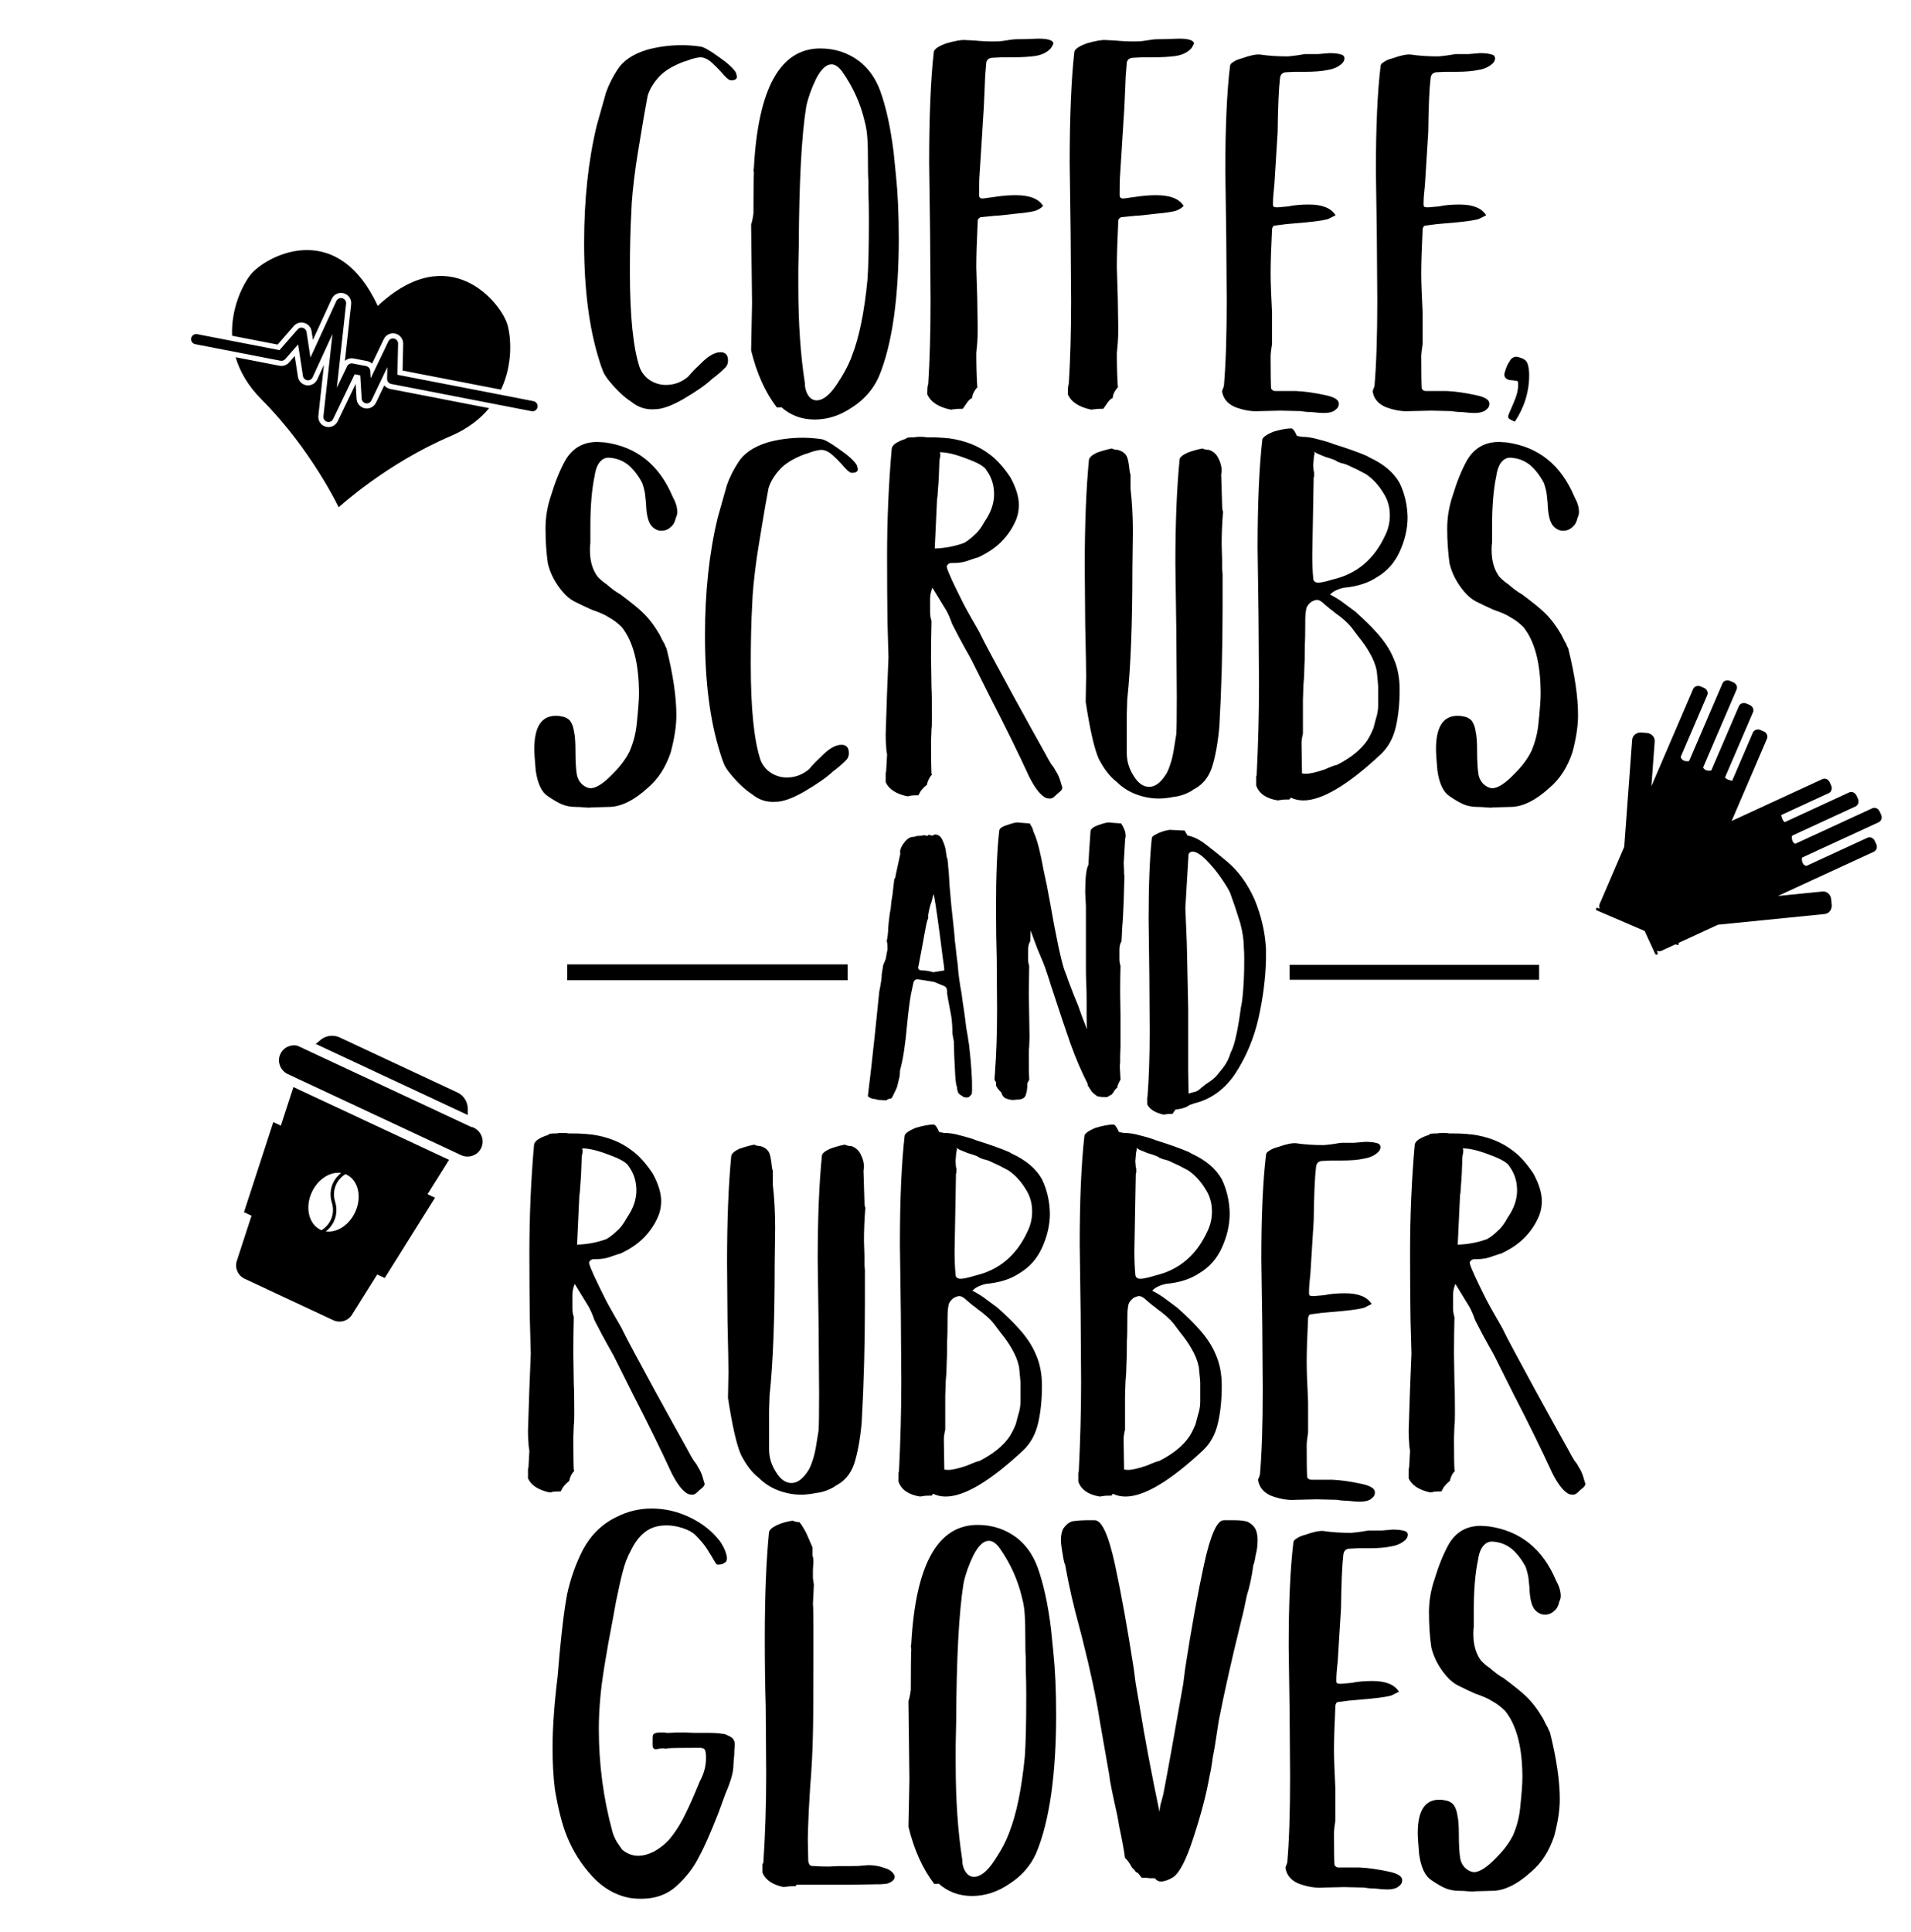
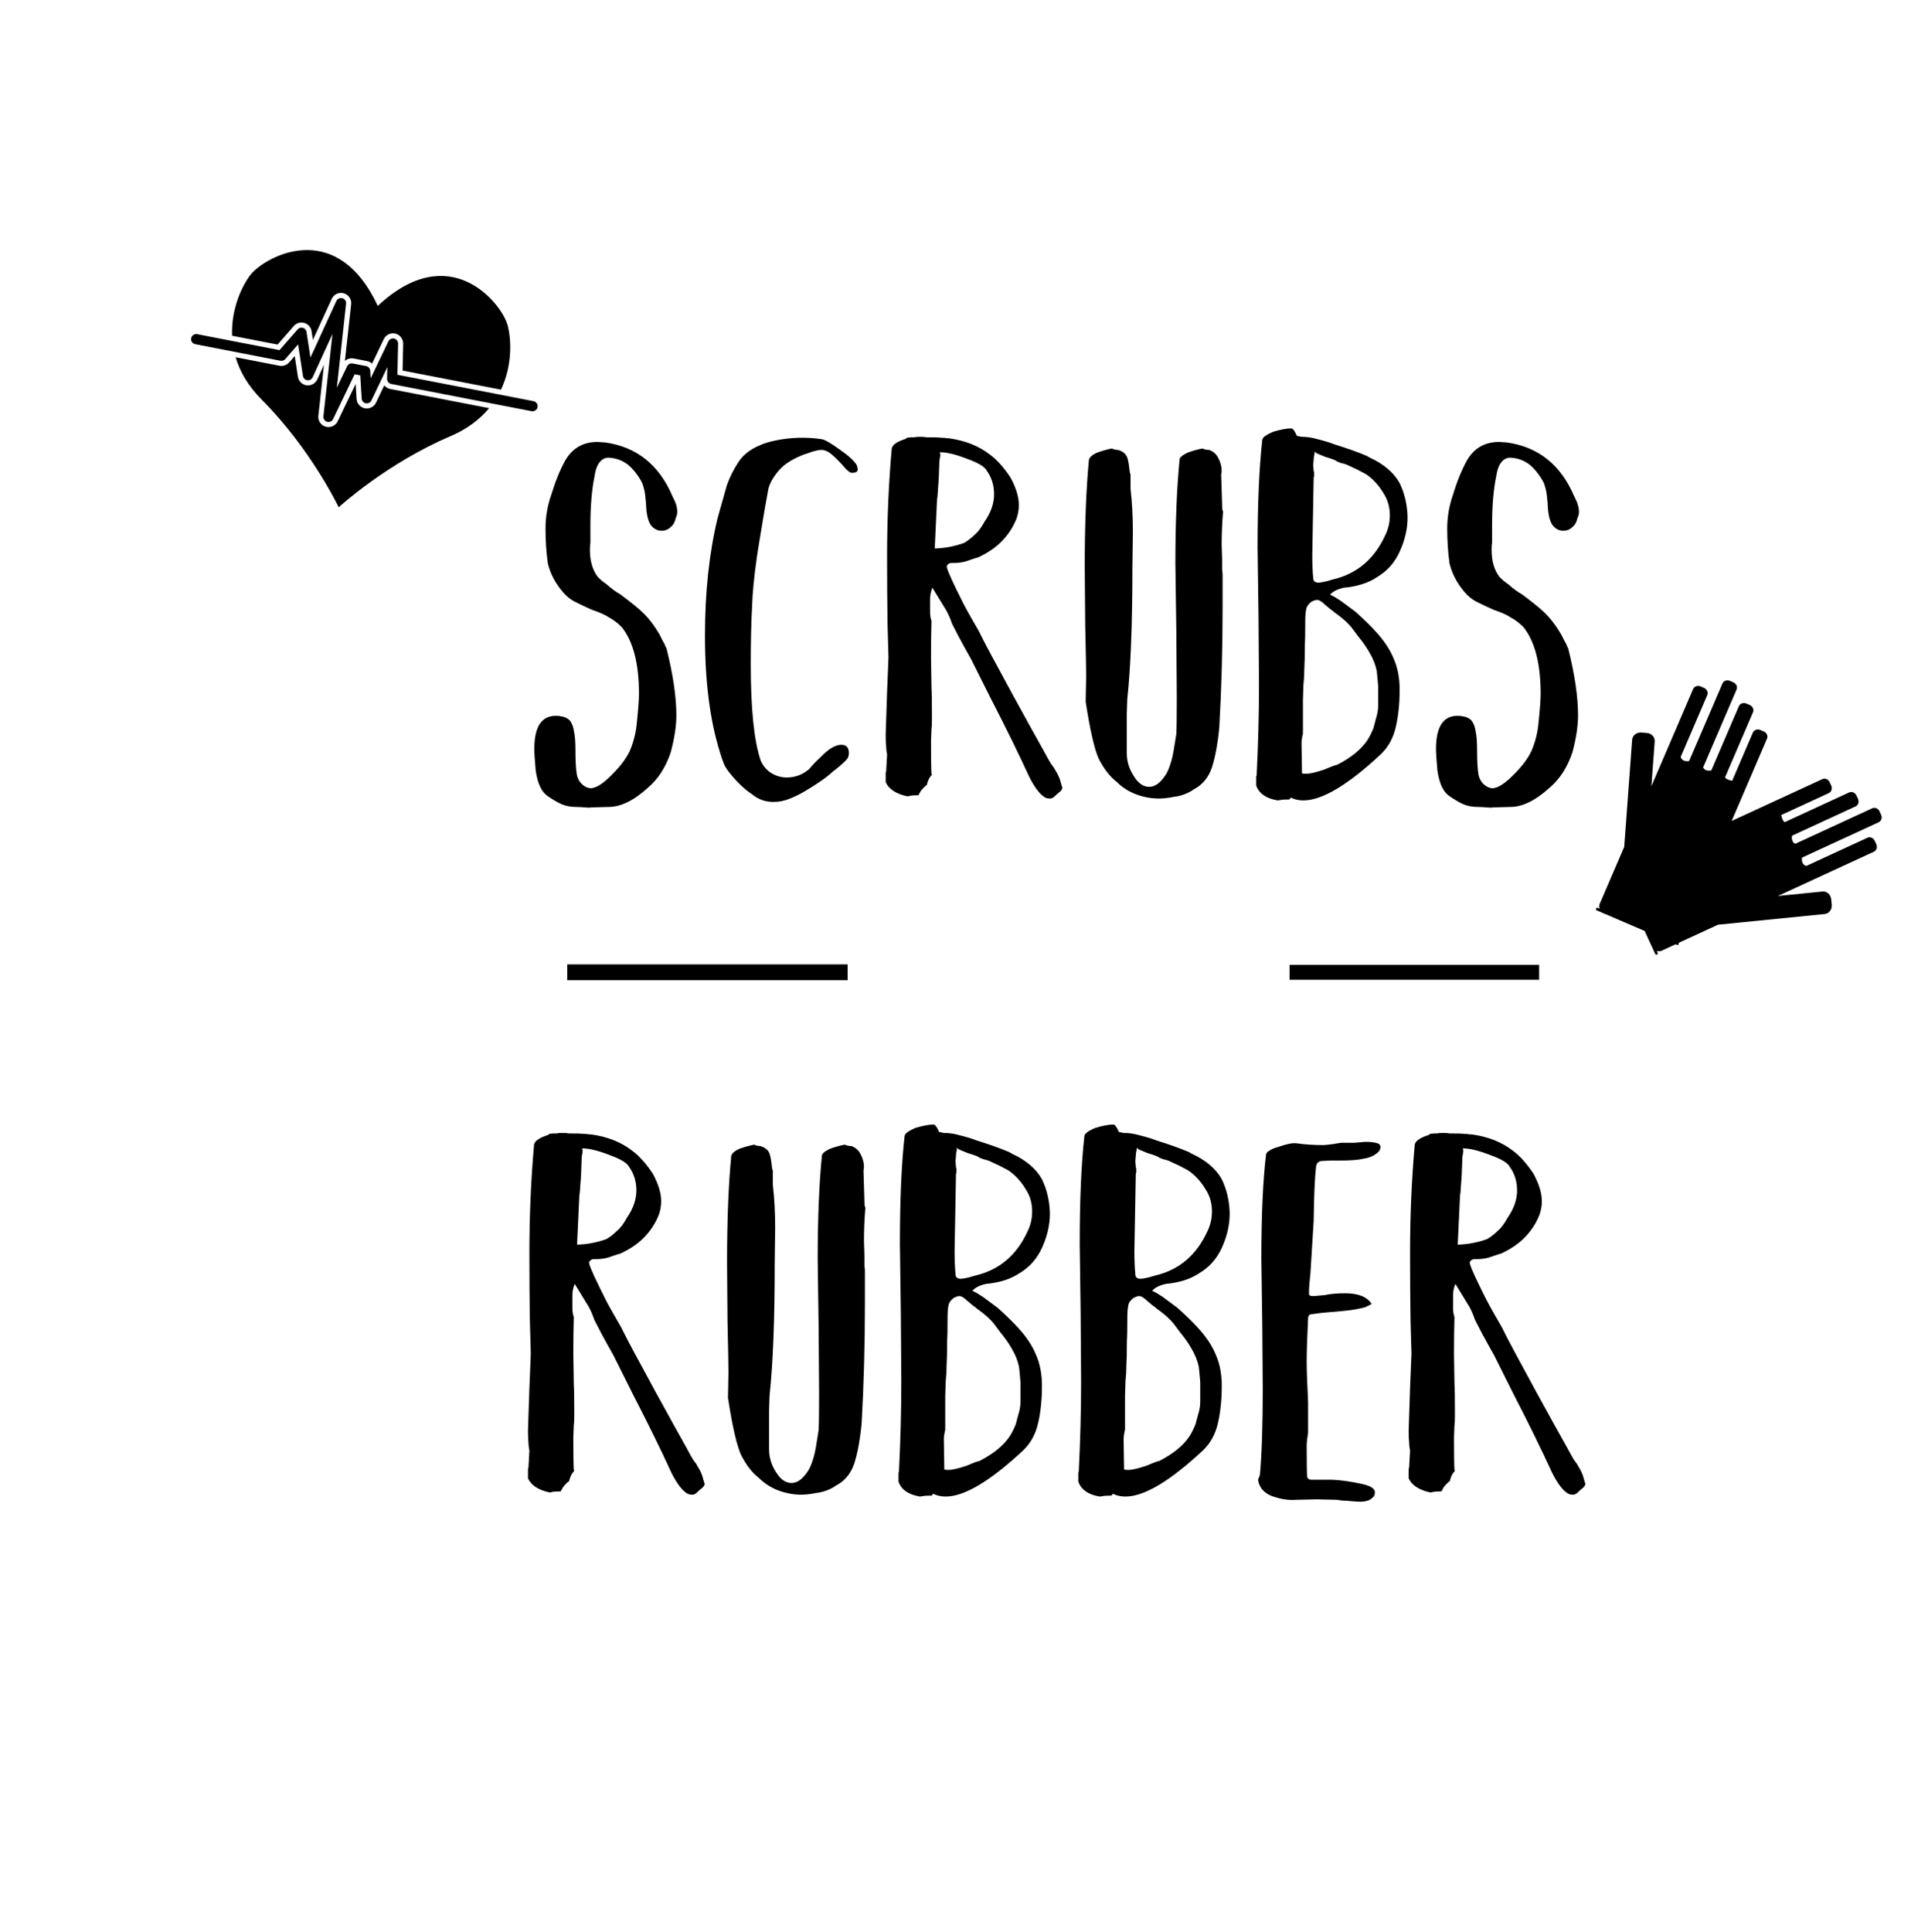
<svg xmlns="http://www.w3.org/2000/svg" xmlns:ns1="http://www.inkscape.org/namespaces/inkscape" xmlns:ns2="http://sodipodi.sourceforge.net/DTD/sodipodi-0.dtd" width="280.89mm" height="283.896mm" viewBox="0 0 280.89 283.896" version="1.1" id="svg8" ns1:version="0.92.4 (5da689c313, 2019-01-14)" ns2:docname="coffee scrubs svg.svg">
  <defs id="defs2" />
  <g ns1:label="Layer 1" ns1:groupmode="layer" id="layer1" transform="translate(16.593,-4.442)">
    <path style="font-style:normal;font-variant:normal;font-weight:normal;font-stretch:normal;font-size:68.574px;line-height:1.25;font-family:'BEAR HUGS BY RATTICSASSIN';-inkscape-font-specification:'BEAR HUGS BY RATTICSASSIN';letter-spacing:0px;word-spacing:0px;fill:#000000;fill-opacity:1;stroke:none;stroke-width:4.86" d="M 716.207 237.566 C 713.788 237.566 710.506 238.171 706.359 239.381 C 702.213 241.109 700.139 242.663 700.139 244.045 C 698.411 259.423 697.547 279.381 697.547 303.916 L 698.066 342.273 L 698.324 380.113 C 698.324 396.009 697.893 412.597 697.029 429.875 L 696.77 430.652 L 696.77 435.578 C 698.325 440.071 702.298 442.834 708.691 443.871 L 710.506 443.611 C 711.197 443.438 712.753 443.352 715.172 443.352 L 715.949 442.316 C 718.023 443.353 720.355 443.871 722.947 443.871 C 733.314 443.871 747.656 435.319 765.971 418.213 C 770.118 414.239 772.881 409.14 774.264 402.92 C 775.646 396.872 776.336 390.048 776.336 382.445 C 776.336 375.879 775.213 370.093 772.967 365.082 C 770.893 360.071 767.612 355.147 763.119 350.309 C 760.527 347.371 756.726 343.656 751.715 339.164 L 743.68 333.203 C 740.224 330.957 738.237 329.834 737.719 329.834 C 739.101 328.106 741.608 326.809 745.236 325.945 C 752.839 325.254 759.059 323.267 763.896 319.984 C 769.426 316.701 773.571 312.036 776.336 305.988 C 779.273 299.595 780.742 293.204 780.742 286.811 C 780.569 279.899 779.1 273.593 776.336 267.891 C 773.053 262.016 767.438 257.263 759.49 253.635 L 758.195 252.857 C 753.357 250.784 747.31 248.625 740.053 246.379 C 737.979 245.515 734.869 244.564 730.723 243.527 C 727.785 242.663 724.847 242.232 721.91 242.232 L 719.318 241.713 C 718.109 238.948 717.071 237.566 716.207 237.566 z M 510.43 242.232 C 508.875 242.232 507.839 242.317 507.32 242.49 C 504.556 242.49 503 242.664 502.654 243.01 L 502.654 243.268 C 497.644 244.823 494.967 246.638 494.621 248.711 C 492.893 268.236 492.029 288.279 492.029 308.84 C 492.029 322.317 492.114 334.671 492.287 345.902 L 492.807 364.562 L 492.287 377.521 L 492.029 383.742 L 491.252 407.326 C 491.252 410.263 491.337 412.424 491.51 413.807 C 491.51 415.189 491.684 416.743 492.029 418.471 L 491.51 427.801 L 491.252 428.58 L 491.252 433.764 C 492.98 437.565 496.867 440.157 502.914 441.539 L 504.209 441.539 C 504.382 441.366 504.643 441.279 504.988 441.279 C 505.679 441.106 507.146 441.02 509.393 441.02 L 510.689 438.688 C 511.899 437.132 513.022 436.009 514.059 435.318 C 514.577 432.899 515.528 430.998 516.91 429.615 L 516.65 429.098 C 516.478 426.506 516.391 420.545 516.391 411.215 L 516.65 404.217 C 516.823 403.353 516.91 401.279 516.91 397.996 C 516.91 389.357 516.823 383.827 516.65 381.408 L 516.391 364.822 C 516.391 357.22 516.478 350.395 516.65 344.348 C 516.132 342.793 515.873 341.15 515.873 339.422 L 515.873 332.166 C 515.873 330.093 516.304 328.019 517.168 325.945 L 524.943 338.645 C 526.153 340.891 527.191 343.311 528.055 345.902 L 531.941 353.418 L 535.051 359.119 L 538.68 365.6 L 549.307 386.852 C 557.946 403.612 565.116 418.212 570.818 430.652 C 573.756 436.527 576.607 440.329 579.371 442.057 C 580.062 442.575 581.098 442.834 582.48 442.834 C 583.344 442.834 584.208 442.401 585.072 441.537 C 586.109 440.5 586.888 439.81 587.406 439.465 C 588.097 438.946 588.528 438.514 588.701 438.168 C 589.047 437.822 589.219 437.304 589.219 436.613 C 589.046 436.268 588.702 435.145 588.184 433.244 C 587.665 431.344 586.801 429.444 585.592 427.543 L 584.555 425.729 C 584.382 425.556 583.864 424.864 583 423.654 C 582.136 422.272 580.926 420.113 579.371 417.176 L 571.855 403.699 L 562.006 385.814 C 551.639 366.808 545.591 355.492 543.863 351.863 C 543.518 350.999 541.877 348.062 538.939 343.051 C 538.594 342.36 537.817 340.978 536.607 338.904 C 535.398 336.831 533.496 333.116 530.904 327.76 C 526.585 318.948 524.685 314.282 525.203 313.764 L 525.98 312.727 L 527.277 312.209 L 528.832 312.209 C 530.387 312.209 531.682 312.122 532.719 311.949 C 534.274 311.776 536.176 311.258 538.422 310.395 C 541.014 309.531 542.396 309.1 542.568 309.1 C 547.752 306.681 551.985 303.83 555.268 300.547 C 559.069 296.746 561.92 292.426 563.82 287.588 C 564.684 285.169 565.117 282.662 565.117 280.07 C 565.117 275.578 563.561 270.481 560.451 264.779 C 556.65 259.077 552.848 254.845 549.047 252.08 C 542.827 247.242 535.138 244.219 525.98 243.01 L 524.943 243.01 C 524.425 242.837 523.476 242.75 522.094 242.75 C 520.711 242.577 517.861 242.49 513.541 242.49 C 513.023 242.317 511.985 242.232 510.43 242.232 z M 445.191 242.75 C 438.453 242.75 431.972 243.614 425.752 245.342 C 417.977 247.761 412.534 251.476 409.424 256.486 C 406.832 260.46 404.758 264.606 403.203 268.926 L 398.02 287.328 C 393.354 306.68 391.023 328.364 391.023 352.381 C 391.023 377.953 393.787 399.552 399.316 417.176 C 399.835 419.076 400.612 421.322 401.648 423.914 C 402.34 425.469 403.55 427.284 405.277 429.357 C 409.251 434.195 413.225 437.91 417.199 440.502 C 421 443.612 425.32 444.994 430.158 444.648 C 434.132 444.648 439.316 442.834 445.709 439.205 C 453.139 434.885 458.581 431.084 462.037 427.801 C 464.629 425.9 467.047 423.828 469.293 421.582 C 470.33 420.545 470.85 419.248 470.85 417.693 C 470.85 414.583 469.466 413.029 466.701 413.029 C 463.418 413.029 459.703 415.188 455.557 419.508 C 453.138 421.754 451.41 423.482 450.373 424.691 L 448.818 426.506 C 445.19 429.616 441.044 431.172 436.379 431.172 C 433.269 431.172 430.331 430.308 427.566 428.58 C 424.975 426.852 423.075 424.519 421.865 421.582 C 418.237 410.697 416.422 392.987 416.422 368.451 C 416.422 355.492 416.681 344.52 417.199 335.535 C 417.372 328.969 418.236 320.158 419.791 309.1 C 420.137 306.681 421.001 301.323 422.383 293.029 L 423.42 286.811 C 423.938 283.528 424.889 278.17 426.271 270.74 C 427.308 267.285 429.38 263.829 432.49 260.373 C 435.428 257.09 440.093 254.239 446.486 251.82 C 446.832 251.82 448.127 251.389 450.373 250.525 C 452.792 249.834 454.52 249.488 455.557 249.488 C 456.593 249.488 457.631 249.747 458.668 250.266 C 460.396 250.957 463.16 253.377 466.961 257.523 C 469.38 260.461 471.108 262.015 472.145 262.188 L 472.922 262.188 C 474.822 262.188 475.773 261.498 475.773 260.115 L 475.256 258.041 C 473.874 255.622 470.677 252.684 465.666 249.229 C 460.655 245.6 457.284 243.7 455.557 243.527 C 452.101 243.009 448.647 242.75 445.191 242.75 z M 331.352 245.082 C 323.403 245.082 317.443 248.538 313.469 255.449 C 310.531 260.806 307.94 267.199 305.693 274.629 C 303.62 280.676 302.582 286.809 302.582 293.029 C 302.582 299.941 303.015 306.421 303.879 312.469 C 305.261 318.171 308.025 323.439 312.172 328.277 C 314.072 330.524 316.146 332.251 318.393 333.461 C 322.194 335.362 325.476 336.917 328.24 338.127 C 332.733 339.682 335.844 341.064 337.572 342.273 C 340.164 343.656 342.582 345.471 344.828 347.717 C 351.221 355.665 354.418 368.019 354.418 384.779 C 354.418 388.062 353.987 393.764 353.123 401.885 C 352.605 406.896 351.308 411.818 349.234 416.656 C 347.161 420.803 344.223 424.779 340.422 428.58 C 335.066 434.282 330.746 437.133 327.463 437.133 C 327.117 437.133 326.427 436.959 325.391 436.613 C 322.453 435.231 320.638 432.898 319.947 429.615 C 319.429 426.505 319.17 422.013 319.17 416.139 C 319.17 411.474 318.911 408.018 318.393 405.771 C 318.047 403.18 317.27 401.106 316.061 399.551 C 314.678 398.169 312.95 397.392 310.877 397.219 C 310.531 397.046 309.667 396.959 308.285 396.959 C 300.337 396.959 296.363 403.094 296.363 415.361 C 296.363 417.608 296.622 421.581 297.141 427.283 C 298.177 434.54 300.423 439.291 303.879 441.537 C 306.643 443.438 309.148 444.907 311.395 445.943 C 313.814 446.98 316.492 447.498 319.43 447.498 C 320.985 447.498 322.626 447.585 324.354 447.758 C 326.081 447.931 327.291 447.931 327.982 447.758 L 337.572 447.498 C 344.311 447.498 351.567 443.957 359.342 436.873 C 365.044 432.035 369.276 425.469 372.041 417.176 C 374.114 409.4 375.152 402.576 375.152 396.701 C 375.152 386.507 373.337 374.153 369.709 359.639 C 369.536 359.293 369.277 358.775 368.932 358.084 C 368.759 357.393 368.328 356.529 367.637 355.492 L 365.822 351.863 C 362.885 346.853 359.775 342.792 356.492 339.682 C 354.419 337.608 350.271 334.239 344.051 329.574 C 341.805 328.365 339.213 326.463 336.275 323.871 C 334.893 323.007 333.339 321.712 331.611 319.984 C 328.674 316.183 327.205 311.171 327.205 304.951 C 327.205 303.223 327.29 301.928 327.463 301.064 L 327.463 291.475 C 327.463 280.589 328.242 271.432 329.797 264.002 C 330.315 260.373 331.351 257.697 332.906 255.969 C 334.461 254.241 336.361 253.549 338.607 253.895 C 342.409 254.24 345.779 255.622 348.717 258.041 C 351.654 260.633 354.159 263.917 356.232 267.891 C 357.096 270.482 357.614 272.554 357.787 274.109 L 358.305 279.035 C 358.477 285.601 359.602 289.921 361.676 291.994 C 363.231 293.549 364.959 294.326 366.859 294.326 C 368.933 294.326 370.659 293.634 372.041 292.252 C 373.423 291.215 374.374 289.487 374.893 287.068 C 375.411 286.032 375.67 284.996 375.67 283.959 C 375.67 281.367 374.806 278.516 373.078 275.406 C 365.648 257.782 353.122 247.761 335.498 245.342 L 331.352 245.082 z M 831.48 245.082 C 823.532 245.082 817.572 248.538 813.598 255.449 C 810.66 260.806 808.068 267.199 805.822 274.629 C 803.749 280.676 802.713 286.809 802.713 293.029 C 802.713 299.941 803.144 306.421 804.008 312.469 C 805.39 318.171 808.154 323.439 812.301 328.277 C 814.201 330.524 816.275 332.251 818.521 333.461 C 822.323 335.362 825.607 336.917 828.371 338.127 C 832.863 339.682 835.973 341.064 837.701 342.273 C 840.293 343.656 842.711 345.471 844.957 347.717 C 851.35 355.665 854.547 368.019 854.547 384.779 C 854.547 388.062 854.116 393.764 853.252 401.885 C 852.734 406.896 851.437 411.818 849.363 416.656 C 847.29 420.803 844.354 424.779 840.553 428.58 C 835.196 434.282 830.877 437.133 827.594 437.133 C 827.248 437.133 826.556 436.959 825.52 436.613 C 822.582 435.231 820.767 432.898 820.076 429.615 C 819.558 426.505 819.299 422.013 819.299 416.139 C 819.299 411.474 819.04 408.018 818.521 405.771 C 818.176 403.18 817.399 401.106 816.189 399.551 C 814.807 398.169 813.079 397.392 811.006 397.219 C 810.66 397.046 809.796 396.959 808.414 396.959 C 800.466 396.959 796.492 403.094 796.492 415.361 C 796.492 417.608 796.751 421.581 797.27 427.283 C 798.306 434.54 800.552 439.291 804.008 441.537 C 806.772 443.438 809.277 444.907 811.523 445.943 C 813.942 446.98 816.621 447.498 819.559 447.498 C 821.114 447.498 822.755 447.585 824.482 447.758 C 826.21 447.931 827.42 447.931 828.111 447.758 L 837.701 447.498 C 844.44 447.498 851.697 443.957 859.473 436.873 C 865.175 432.035 869.407 425.469 872.172 417.176 C 874.245 409.4 875.281 402.576 875.281 396.701 C 875.281 386.507 873.466 374.153 869.838 359.639 C 869.665 359.293 869.406 358.775 869.061 358.084 C 868.888 357.393 868.457 356.529 867.766 355.492 L 865.951 351.863 C 863.014 346.853 859.904 342.792 856.621 339.682 C 854.548 337.608 850.4 334.239 844.18 329.574 C 841.933 328.365 839.342 326.463 836.404 323.871 C 835.022 323.007 833.468 321.712 831.74 319.984 C 828.803 316.183 827.334 311.171 827.334 304.951 C 827.334 303.223 827.421 301.928 827.594 301.064 L 827.594 291.475 C 827.594 280.589 828.371 271.432 829.926 264.002 C 830.444 260.373 831.48 257.697 833.035 255.969 C 834.59 254.241 836.492 253.549 838.738 253.895 C 842.54 254.24 845.908 255.622 848.846 258.041 C 851.783 260.633 854.288 263.917 856.361 267.891 C 857.225 270.482 857.743 272.554 857.916 274.109 L 858.436 279.035 C 858.608 285.601 859.731 289.921 861.805 291.994 C 863.36 293.549 865.088 294.326 866.988 294.326 C 869.062 294.326 870.79 293.634 872.172 292.252 C 873.554 291.215 874.503 289.487 875.021 287.068 C 875.54 286.032 875.801 284.996 875.801 283.959 C 875.801 281.367 874.937 278.516 873.209 275.406 C 865.779 257.782 853.251 247.761 835.627 245.342 L 831.48 245.082 z M 616.697 248.711 C 614.106 249.229 611.34 250.006 608.402 251.043 C 605.811 252.252 604.342 253.549 603.996 254.932 C 602.441 271.001 601.664 290.785 601.664 314.283 L 601.924 346.68 C 602.269 361.539 602.441 371.043 602.441 375.189 L 602.182 389.184 C 604.601 404.907 607.02 415.448 609.439 420.805 C 612.377 426.507 615.661 430.739 619.289 433.504 C 622.399 436.614 626.027 438.947 630.174 440.502 C 634.321 442.057 638.553 442.834 642.873 442.834 C 645.292 442.834 648.23 442.488 651.686 441.797 L 651.945 441.797 C 655.401 441.279 658.77 439.984 662.053 437.91 L 660.756 438.428 C 666.285 436.009 670.087 431.776 672.16 425.729 C 674.061 419.854 675.443 412.337 676.307 403.18 C 677.516 381.927 678.121 359.81 678.121 336.83 L 678.121 318.17 C 678.121 317.824 678.034 317.047 677.861 315.838 L 677.861 310.135 L 677.604 302.102 C 677.604 296.054 677.863 289.919 678.381 283.699 C 678.035 283.181 677.861 281.971 677.861 280.07 L 677.344 263.225 L 677.604 261.15 C 677.604 258.731 676.999 256.4 675.789 254.154 C 674.752 251.908 673.024 250.352 670.605 249.488 C 669.223 249.488 668.013 249.229 666.977 248.711 C 664.212 249.229 661.448 250.006 658.684 251.043 C 655.746 252.425 654.277 253.722 654.277 254.932 C 652.722 270.482 651.943 289.746 651.943 312.727 L 652.463 350.049 L 652.723 386.592 C 652.723 397.304 652.636 404.131 652.463 407.068 L 650.908 416.656 C 650.39 419.594 649.785 422.013 649.094 423.914 C 648.23 426.679 647.279 428.752 646.242 430.135 C 643.478 434.282 640.54 436.355 637.43 436.355 C 634.147 436.355 631.296 434.367 628.877 430.393 C 626.285 426.419 624.99 422.186 624.99 417.693 L 624.99 395.924 L 625.25 387.889 C 627.151 370.265 628.1 345.989 628.1 315.061 L 628.359 294.844 C 628.359 286.377 627.928 278.43 627.064 271 L 627.064 263.225 C 626.719 262.361 626.458 260.892 626.285 258.818 C 625.94 256.054 625.509 254.154 624.99 253.117 C 624.126 251.389 622.485 250.179 620.066 249.488 C 618.857 249.488 617.734 249.229 616.697 248.711 z M 729.166 250.266 C 729.166 250.611 729.686 251.044 730.723 251.562 C 731.932 252.081 733.399 252.686 735.127 253.377 C 739.274 254.586 741.435 255.45 741.607 255.969 C 742.299 256.142 742.989 256.401 743.68 256.746 C 744.544 256.919 745.495 257.178 746.531 257.523 C 747.395 257.869 748.346 258.3 749.383 258.818 C 750.42 259.337 751.542 259.855 752.752 260.373 C 753.443 260.719 755.084 261.583 757.676 262.965 C 761.477 265.557 764.674 269.012 767.266 273.332 C 769.685 276.961 770.895 281.108 770.895 285.773 C 770.895 289.747 770.031 293.462 768.303 296.918 C 762.255 310.05 752.665 318.169 739.533 321.279 L 735.906 322.316 C 733.833 322.835 732.277 323.094 731.24 323.094 C 729.34 323.094 728.389 322.23 728.389 320.502 C 728.043 316.873 727.871 312.641 727.871 307.803 L 728.129 293.549 L 728.648 264.779 L 728.908 264.262 L 728.908 261.67 C 728.735 261.67 728.648 261.496 728.648 261.15 L 728.389 257.781 L 728.648 254.932 C 728.648 254.068 728.735 253.289 728.908 252.598 C 729.081 252.252 729.166 251.475 729.166 250.266 z M 521.316 250.785 C 525.118 250.785 530.127 251.993 536.348 254.412 C 542.568 256.658 546.196 258.819 547.232 260.893 C 549.997 264.694 551.381 269.099 551.381 274.109 C 551.381 279.12 549.653 284.132 546.197 289.143 C 544.297 292.598 542.482 295.016 540.754 296.398 C 538.853 298.299 536.866 299.855 534.793 301.064 C 529.609 302.965 524.167 304.001 518.465 304.174 L 519.76 276.443 C 519.933 276.271 520.107 274.456 520.279 271 C 520.625 267.372 520.884 262.188 521.057 255.449 L 521.316 253.895 C 521.489 253.549 521.574 252.598 521.574 251.043 C 521.401 252.08 521.316 251.995 521.316 250.785 z M 730.463 332.684 C 731.672 332.684 733.141 333.548 734.869 335.275 C 736.079 336.312 737.115 337.176 737.979 337.867 C 739.015 338.558 739.792 339.163 740.311 339.682 C 744.457 342.619 747.567 345.383 749.641 347.975 L 753.529 353.158 C 755.948 356.096 757.935 358.946 759.49 361.711 C 761.564 365.167 762.946 368.622 763.637 372.078 C 764.155 377.262 764.414 380.113 764.414 380.631 L 764.414 386.852 L 764.414 391.258 C 764.414 393.677 763.983 396.182 763.119 398.773 L 761.822 403.699 C 760.786 406.291 759.663 408.537 758.453 410.438 C 754.997 415.621 749.383 420.2 741.607 424.174 C 740.916 424.174 738.583 425.038 734.609 426.766 C 729.944 428.321 726.575 429.098 724.502 429.098 C 723.292 429.098 722.514 429.011 722.168 428.838 L 721.91 412.252 C 721.91 410.697 722.169 408.882 722.688 406.809 L 722.688 399.033 L 722.688 388.148 L 722.947 380.113 C 723.293 376.658 723.465 373.461 723.465 370.523 C 723.638 368.277 723.725 363.957 723.725 357.564 C 723.897 355.491 723.982 350.912 723.982 343.828 C 723.982 341.582 724.156 339.595 724.502 337.867 C 724.675 336.485 725.624 335.103 727.352 333.721 C 728.734 333.03 729.772 332.684 730.463 332.684 z " transform="matrix(0.265,0,0,0.265,-16.593,4.442)" id="path135" />
    <g transform="matrix(0.563,0,0,0.563,-46.165,-95.965)" style="font-style:normal;font-variant:normal;font-weight:normal;font-stretch:normal;font-size:53.333px;line-height:1.25;font-family:'BEAR HUGS BY RATTICSASSIN';-inkscape-font-specification:'BEAR HUGS BY RATTICSASSIN';letter-spacing:0px;word-spacing:0px;fill:#000000;fill-opacity:1;stroke:none" id="flowRoot22" />
-     <path style="font-style:normal;font-variant:normal;font-weight:normal;font-stretch:normal;font-size:68.574px;line-height:1.25;font-family:'BEAR HUGS BY RATTICSASSIN';-inkscape-font-specification:'BEAR HUGS BY RATTICSASSIN';letter-spacing:0px;word-spacing:0px;fill:#000000;fill-opacity:1;stroke:none;stroke-width:4.86" d="M 517.811 623.627 C 515.392 623.627 512.108 624.23 507.961 625.439 C 503.814 627.167 501.742 628.723 501.742 630.105 C 500.014 645.483 499.15 665.439 499.15 689.975 L 499.668 728.334 L 499.928 766.174 C 499.928 782.07 499.495 798.657 498.631 815.936 L 498.373 816.713 L 498.373 821.637 C 499.928 826.129 503.902 828.893 510.295 829.93 L 512.109 829.672 C 512.801 829.499 514.354 829.412 516.773 829.412 L 517.551 828.375 C 519.624 829.412 521.957 829.93 524.549 829.93 C 534.916 829.93 549.257 821.377 567.572 804.271 C 571.719 800.297 574.483 795.201 575.865 788.98 C 577.248 782.933 577.939 776.108 577.939 768.506 C 577.939 761.94 576.817 756.151 574.57 751.141 C 572.497 746.13 569.213 741.205 564.721 736.367 C 562.129 733.43 558.329 729.715 553.318 725.223 L 545.283 719.262 C 541.828 717.016 539.841 715.893 539.322 715.893 C 540.705 714.165 543.209 712.87 546.838 712.006 C 554.44 711.315 560.66 709.328 565.498 706.045 C 571.027 702.762 575.175 698.096 577.939 692.049 C 580.877 685.656 582.346 679.262 582.346 672.869 C 582.173 665.958 580.704 659.651 577.939 653.949 C 574.657 648.075 569.042 643.324 561.094 639.695 L 559.797 638.918 C 554.959 636.845 548.911 634.684 541.654 632.438 C 539.581 631.574 536.471 630.625 532.324 629.588 C 529.387 628.724 526.449 628.291 523.512 628.291 L 520.92 627.773 C 519.71 625.009 518.674 623.627 517.811 623.627 z M 617.533 623.627 C 615.114 623.627 611.83 624.23 607.684 625.439 C 603.537 627.167 601.463 628.723 601.463 630.105 C 599.735 645.483 598.871 665.439 598.871 689.975 L 599.391 728.334 L 599.65 766.174 C 599.65 782.07 599.217 798.657 598.354 815.936 L 598.094 816.713 L 598.094 821.637 C 599.649 826.129 603.623 828.893 610.016 829.93 L 611.83 829.672 C 612.521 829.499 614.077 829.412 616.496 829.412 L 617.273 828.375 C 619.347 829.412 621.68 829.93 624.271 829.93 C 634.639 829.93 648.98 821.377 667.295 804.271 C 671.442 800.297 674.206 795.201 675.588 788.98 C 676.97 782.933 677.662 776.108 677.662 768.506 C 677.662 761.94 676.539 756.151 674.293 751.141 C 672.22 746.13 668.936 741.205 664.443 736.367 C 661.852 733.43 658.05 729.715 653.039 725.223 L 645.006 719.262 C 641.55 717.016 639.563 715.893 639.045 715.893 C 640.427 714.165 642.932 712.87 646.561 712.006 C 654.163 711.315 660.383 709.328 665.221 706.045 C 670.75 702.762 674.898 698.096 677.662 692.049 C 680.599 685.656 682.068 679.262 682.068 672.869 C 681.896 665.958 680.427 659.651 677.662 653.949 C 674.379 648.075 668.763 643.324 660.814 639.695 L 659.52 638.918 C 654.682 636.845 648.634 634.684 641.377 632.438 C 639.304 631.574 636.194 630.625 632.047 629.588 C 629.11 628.724 626.172 628.291 623.234 628.291 L 620.643 627.773 C 619.433 625.009 618.397 623.627 617.533 623.627 z M 312.033 628.291 C 310.478 628.291 309.44 628.378 308.922 628.551 C 306.157 628.551 304.603 628.723 304.258 629.068 L 304.258 629.328 C 299.247 630.883 296.568 632.696 296.223 634.77 C 294.495 654.294 293.631 674.337 293.631 694.898 C 293.631 708.376 293.718 720.73 293.891 731.961 L 294.408 750.623 L 293.891 763.58 L 293.631 769.801 L 292.854 793.387 C 292.854 796.324 292.941 798.483 293.113 799.865 C 293.113 801.248 293.285 802.803 293.631 804.531 L 293.113 813.861 L 292.854 814.639 L 292.854 819.822 C 294.581 823.624 298.468 826.215 304.516 827.598 L 305.812 827.598 C 305.985 827.425 306.244 827.338 306.59 827.338 C 307.281 827.165 308.75 827.078 310.996 827.078 L 312.291 824.746 C 313.5 823.191 314.623 822.068 315.66 821.377 C 316.179 818.958 317.129 817.058 318.512 815.676 L 318.252 815.156 C 318.079 812.564 317.994 806.604 317.994 797.273 L 318.252 790.275 C 318.425 789.411 318.512 787.34 318.512 784.057 C 318.512 775.417 318.425 769.888 318.252 767.469 L 317.994 750.881 C 317.994 743.278 318.079 736.454 318.252 730.406 C 317.734 728.851 317.475 727.21 317.475 725.482 L 317.475 718.225 C 317.475 716.151 317.908 714.077 318.771 712.004 L 326.547 724.705 C 327.756 726.951 328.792 729.369 329.656 731.961 L 333.545 739.477 L 336.654 745.18 L 340.283 751.658 L 350.908 772.91 C 359.547 789.67 366.718 804.27 372.42 816.711 C 375.357 822.586 378.208 826.387 380.973 828.115 C 381.664 828.634 382.702 828.893 384.084 828.893 C 384.948 828.893 385.812 828.462 386.676 827.598 C 387.712 826.561 388.489 825.869 389.008 825.523 C 389.699 825.005 390.132 824.574 390.305 824.229 C 390.65 823.883 390.822 823.365 390.822 822.674 C 390.649 822.328 390.304 821.203 389.785 819.303 C 389.267 817.402 388.403 815.502 387.193 813.602 L 386.156 811.787 C 385.983 811.614 385.465 810.924 384.602 809.715 C 383.738 808.333 382.528 806.172 380.973 803.234 L 373.457 789.758 L 363.609 771.875 C 353.242 752.869 347.195 741.55 345.467 737.922 C 345.121 737.058 343.478 734.122 340.541 729.111 C 340.195 728.42 339.418 727.038 338.209 724.965 C 336.999 722.891 335.1 719.177 332.508 713.82 C 328.188 705.008 326.286 700.343 326.805 699.824 L 327.584 698.787 L 328.879 698.27 L 330.434 698.27 C 331.989 698.27 333.286 698.183 334.322 698.01 C 335.877 697.837 337.777 697.319 340.023 696.455 C 342.615 695.591 343.997 695.158 344.17 695.158 C 349.353 692.739 353.586 689.888 356.869 686.605 C 360.67 682.804 363.523 678.484 365.424 673.646 C 366.288 671.227 366.719 668.723 366.719 666.131 C 366.719 661.638 365.163 656.542 362.053 650.84 C 358.251 645.138 354.452 640.905 350.65 638.141 C 344.43 633.303 336.742 630.278 327.584 629.068 L 326.547 629.068 C 326.029 628.896 325.078 628.809 323.695 628.809 C 322.313 628.636 319.462 628.551 315.143 628.551 C 314.624 628.378 313.588 628.291 312.033 628.291 z M 800.52 628.291 C 798.964 628.291 797.927 628.378 797.408 628.551 C 794.644 628.551 793.09 628.723 792.744 629.068 L 792.744 629.328 C 787.733 630.883 785.055 632.696 784.709 634.77 C 782.981 654.294 782.117 674.337 782.117 694.898 C 782.117 708.376 782.204 720.73 782.377 731.961 L 782.895 750.623 L 782.377 763.58 L 782.117 769.801 L 781.34 793.387 C 781.34 796.324 781.427 798.483 781.6 799.865 C 781.6 801.248 781.772 802.803 782.117 804.531 L 781.6 813.861 L 781.34 814.639 L 781.34 819.822 C 783.068 823.624 786.956 826.215 793.004 827.598 L 794.299 827.598 C 794.472 827.425 794.731 827.338 795.076 827.338 C 795.767 827.165 797.236 827.078 799.482 827.078 L 800.779 824.746 C 801.989 823.191 803.112 822.068 804.148 821.377 C 804.667 818.958 805.616 817.058 806.998 815.676 L 806.74 815.156 C 806.567 812.564 806.48 806.604 806.48 797.273 L 806.74 790.275 C 806.913 789.411 806.998 787.34 806.998 784.057 C 806.998 775.417 806.913 769.888 806.74 767.469 L 806.48 750.881 C 806.48 743.278 806.567 736.454 806.74 730.406 C 806.222 728.851 805.961 727.21 805.961 725.482 L 805.961 718.225 C 805.961 716.151 806.394 714.077 807.258 712.004 L 815.033 724.705 C 816.243 726.951 817.279 729.369 818.143 731.961 L 822.031 739.477 L 825.141 745.18 L 828.77 751.658 L 839.396 772.91 C 848.036 789.67 855.204 804.27 860.906 816.711 C 863.844 822.586 866.696 826.387 869.461 828.115 C 870.152 828.634 871.188 828.893 872.57 828.893 C 873.434 828.893 874.298 828.462 875.162 827.598 C 876.199 826.561 876.976 825.869 877.494 825.523 C 878.185 825.005 878.618 824.574 878.791 824.229 C 879.137 823.883 879.309 823.365 879.309 822.674 C 879.136 822.328 878.79 821.203 878.271 819.303 C 877.753 817.402 876.889 815.502 875.68 813.602 L 874.645 811.787 C 874.472 811.614 873.952 810.924 873.088 809.715 C 872.224 808.333 871.016 806.172 869.461 803.234 L 861.943 789.758 L 852.096 771.875 C 841.729 752.869 835.681 741.55 833.953 737.922 C 833.608 737.058 831.967 734.122 829.029 729.111 C 828.684 728.42 827.905 727.038 826.695 724.965 C 825.486 722.891 823.586 719.177 820.994 713.82 C 816.675 705.008 814.775 700.343 815.293 699.824 L 816.07 698.787 L 817.365 698.27 L 818.92 698.27 C 820.475 698.27 821.772 698.183 822.809 698.01 C 824.364 697.837 826.264 697.319 828.51 696.455 C 831.102 695.591 832.483 695.158 832.656 695.158 C 837.84 692.739 842.075 689.888 845.357 686.605 C 849.159 682.804 852.01 678.484 853.91 673.646 C 854.774 671.227 855.205 668.723 855.205 666.131 C 855.205 661.638 853.651 656.542 850.541 650.84 C 846.74 645.138 842.938 640.905 839.137 638.141 C 832.917 633.303 825.228 630.278 816.07 629.068 L 815.033 629.068 C 814.515 628.896 813.564 628.809 812.182 628.809 C 810.799 628.636 807.948 628.551 803.629 628.551 C 803.111 628.378 802.075 628.291 800.52 628.291 z M 757.428 633.215 L 751.207 633.734 L 747.578 633.734 L 743.949 633.734 L 739.025 634.512 C 736.261 634.857 734.62 635.029 734.102 635.029 C 728.572 635.029 723.476 634.683 718.811 633.992 C 716.564 633.819 713.281 634.511 708.961 636.066 C 706.888 636.585 705.247 637.277 704.037 638.141 C 702.828 638.832 702.223 639.609 702.223 640.473 C 700.495 654.814 699.631 674.08 699.631 698.27 L 700.148 734.812 L 700.408 770.32 C 700.408 790.018 699.89 805.828 698.854 817.75 C 698.854 817.923 698.508 818.872 697.816 820.6 C 698.335 824.574 700.668 827.511 704.814 829.412 C 709.825 831.313 714.491 832.09 718.811 831.744 L 730.213 831.484 L 741.617 831.744 C 743.345 832.09 745.247 832.264 747.32 832.264 C 750.43 832.609 752.676 832.781 754.059 832.781 C 757.514 832.781 759.847 832.089 761.057 830.707 C 762.093 830.016 762.611 828.98 762.611 827.598 C 762.611 825.524 760.191 823.968 755.354 822.932 C 748.961 821.549 743.431 820.772 738.766 820.6 L 727.363 820.6 C 726.845 820.6 726.412 820.513 726.066 820.34 L 725.029 819.305 C 724.856 816.54 724.771 810.577 724.771 801.42 C 724.771 800.038 725.03 797.707 725.549 794.424 L 725.549 777.318 C 725.03 767.124 724.771 759.866 724.771 755.547 C 724.771 749.672 725.03 741.466 725.549 730.926 C 725.549 730.58 725.721 730.06 726.066 729.369 C 726.412 729.024 726.758 728.852 727.104 728.852 C 732.114 728.16 735.052 727.814 735.916 727.814 L 744.727 727.037 L 749.393 726.52 C 752.157 726.174 754.231 725.828 755.613 725.482 C 756.477 725.31 757.341 724.964 758.205 724.445 C 759.242 723.927 760.106 723.496 760.797 723.15 C 758.378 719.176 753.453 717.189 746.023 717.189 C 741.531 717.189 737.729 717.533 734.619 718.225 L 728.658 718.744 C 727.621 718.744 726.932 718.657 726.586 718.484 C 726.24 718.312 726.066 717.879 726.066 717.188 L 726.066 716.41 C 726.066 714.164 726.325 710.708 726.844 706.043 L 728.658 677.016 C 728.831 662.847 729.264 652.913 729.955 647.211 C 730.128 645.31 731.077 644.187 732.805 643.842 L 737.988 643.582 L 743.691 643.582 C 749.22 643.582 753.453 643.236 756.391 642.545 C 759.846 642.027 762.61 640.732 764.684 638.658 C 765.375 637.794 765.721 636.93 765.721 636.066 C 765.721 635.375 765.375 634.77 764.684 634.252 C 762.956 633.561 760.538 633.215 757.428 633.215 z M 418.299 634.771 C 415.707 635.29 412.943 636.067 410.006 637.104 C 407.414 638.313 405.945 639.608 405.6 640.99 C 404.045 657.059 403.266 676.843 403.266 700.342 L 403.525 732.738 C 403.871 747.598 404.045 757.101 404.045 761.248 L 403.785 775.244 C 406.204 790.967 408.622 801.507 411.041 806.863 C 413.978 812.565 417.262 816.798 420.891 819.562 C 424.001 822.673 427.629 825.005 431.775 826.561 C 435.922 828.116 440.155 828.895 444.475 828.895 C 446.894 828.895 449.831 828.549 453.287 827.857 L 453.547 827.857 C 457.003 827.339 460.371 826.042 463.654 823.969 L 462.359 824.488 C 467.888 822.069 471.688 817.835 473.762 811.787 C 475.662 805.912 477.046 798.398 477.91 789.24 C 479.12 767.988 479.725 745.871 479.725 722.891 L 479.725 704.23 C 479.725 703.885 479.638 703.106 479.465 701.896 L 479.465 696.195 L 479.205 688.16 C 479.205 682.113 479.464 675.98 479.982 669.76 C 479.637 669.241 479.465 668.031 479.465 666.131 L 478.945 649.285 L 479.205 647.211 C 479.205 644.792 478.6 642.459 477.391 640.213 C 476.354 637.967 474.626 636.413 472.207 635.549 C 470.825 635.549 469.615 635.29 468.578 634.771 C 465.814 635.29 463.05 636.067 460.285 637.104 C 457.348 638.486 455.879 639.781 455.879 640.99 C 454.324 656.541 453.547 675.807 453.547 698.787 L 454.064 736.109 L 454.324 772.652 C 454.324 783.365 454.237 790.19 454.064 793.127 L 452.51 802.717 C 451.991 805.654 451.386 808.074 450.695 809.975 C 449.831 812.739 448.882 814.811 447.846 816.193 C 445.081 820.34 442.143 822.414 439.033 822.414 C 435.75 822.414 432.899 820.427 430.48 816.453 C 427.889 812.479 426.592 808.246 426.592 803.754 L 426.592 781.982 L 426.852 773.947 C 428.752 756.323 429.703 732.048 429.703 701.119 L 429.961 680.904 C 429.961 672.438 429.53 664.49 428.666 657.061 L 428.666 649.285 C 428.32 648.421 428.061 646.952 427.889 644.879 C 427.543 642.114 427.11 640.212 426.592 639.176 C 425.728 637.448 424.087 636.24 421.668 635.549 C 420.458 635.549 419.336 635.29 418.299 634.771 z M 530.77 636.326 C 530.77 636.672 531.287 637.103 532.324 637.621 C 533.534 638.139 535.003 638.744 536.73 639.436 C 540.877 640.645 543.036 641.509 543.209 642.027 C 543.9 642.2 544.592 642.459 545.283 642.805 C 546.147 642.977 547.098 643.236 548.135 643.582 C 548.999 643.928 549.948 644.361 550.984 644.879 C 552.021 645.397 553.144 645.915 554.354 646.434 C 555.045 646.779 556.688 647.643 559.279 649.025 C 563.081 651.617 566.277 655.073 568.869 659.393 C 571.288 663.021 572.496 667.167 572.496 671.832 C 572.496 675.806 571.632 679.521 569.904 682.977 C 563.857 696.108 554.268 704.23 541.137 707.34 L 537.508 708.377 C 535.434 708.895 533.879 709.154 532.842 709.154 C 530.941 709.154 529.992 708.29 529.992 706.562 C 529.647 702.934 529.473 698.701 529.473 693.863 L 529.732 679.607 L 530.25 650.84 L 530.51 650.32 L 530.51 647.729 C 530.337 647.729 530.25 647.556 530.25 647.211 L 529.992 643.842 L 530.25 640.99 C 530.25 640.126 530.337 639.349 530.51 638.658 C 530.683 638.313 530.77 637.536 530.77 636.326 z M 630.492 636.326 C 630.492 636.672 631.01 637.103 632.047 637.621 C 633.256 638.139 634.725 638.744 636.453 639.436 C 640.6 640.645 642.759 641.509 642.932 642.027 C 643.623 642.2 644.315 642.459 645.006 642.805 C 645.87 642.977 646.819 643.236 647.855 643.582 C 648.719 643.928 649.67 644.361 650.707 644.879 C 651.744 645.397 652.867 645.915 654.076 646.434 C 654.767 646.779 656.408 647.643 659 649.025 C 662.801 651.617 665.998 655.073 668.59 659.393 C 671.009 663.021 672.219 667.167 672.219 671.832 C 672.219 675.806 671.355 679.521 669.627 682.977 C 663.58 696.108 653.991 704.23 640.859 707.34 L 637.23 708.377 C 635.157 708.895 633.601 709.154 632.564 709.154 C 630.664 709.154 629.715 708.29 629.715 706.562 C 629.369 702.934 629.195 698.701 629.195 693.863 L 629.455 679.607 L 629.973 650.84 L 630.232 650.32 L 630.232 647.729 C 630.06 647.729 629.973 647.556 629.973 647.211 L 629.713 643.842 L 629.973 640.99 C 629.973 640.126 630.06 639.349 630.232 638.658 C 630.405 638.313 630.492 637.536 630.492 636.326 z M 322.918 636.844 C 326.719 636.844 331.729 638.054 337.949 640.473 C 344.169 642.719 347.799 644.878 348.836 646.951 C 351.6 650.752 352.982 655.159 352.982 660.17 C 352.982 665.181 351.255 670.19 347.799 675.201 C 345.898 678.657 344.083 681.077 342.355 682.459 C 340.455 684.36 338.468 685.915 336.395 687.125 C 331.211 689.026 325.768 690.062 320.066 690.234 L 321.363 662.502 C 321.536 662.329 321.708 660.516 321.881 657.061 C 322.226 653.432 322.485 648.248 322.658 641.51 L 322.918 639.953 C 323.091 639.608 323.178 638.659 323.178 637.104 C 323.005 638.14 322.918 638.053 322.918 636.844 z M 811.404 636.844 C 815.206 636.844 820.217 638.054 826.438 640.473 C 832.658 642.719 836.286 644.878 837.322 646.951 C 840.087 650.752 841.469 655.159 841.469 660.17 C 841.469 665.181 839.741 670.19 836.285 675.201 C 834.385 678.657 832.572 681.077 830.844 682.459 C 828.943 684.36 826.956 685.915 824.883 687.125 L 824.881 687.125 C 819.697 689.026 814.255 690.062 808.553 690.234 L 809.85 662.502 C 810.022 662.329 810.194 660.516 810.367 657.061 C 810.713 653.432 810.972 648.248 811.145 641.51 L 811.404 639.953 C 811.577 639.608 811.664 638.659 811.664 637.104 C 811.491 638.14 811.404 638.053 811.404 636.844 z M 532.064 718.744 C 533.274 718.744 534.743 719.608 536.471 721.336 C 537.68 722.373 538.718 723.237 539.582 723.928 C 540.619 724.619 541.396 725.224 541.914 725.742 C 546.061 728.68 549.171 731.443 551.244 734.035 L 555.131 739.219 C 557.55 742.156 559.537 745.007 561.092 747.771 C 563.165 751.227 564.549 754.683 565.24 758.139 C 565.759 763.322 566.018 766.173 566.018 766.691 L 566.018 772.912 L 566.018 777.318 C 566.018 779.737 565.585 782.242 564.721 784.834 L 563.426 789.758 C 562.389 792.35 561.266 794.595 560.057 796.496 C 556.601 801.68 550.984 806.258 543.209 810.232 C 542.518 810.232 540.185 811.096 536.211 812.824 C 531.546 814.379 528.177 815.158 526.104 815.158 C 524.894 815.158 524.117 815.071 523.771 814.898 L 523.512 798.311 C 523.512 796.755 523.771 794.941 524.289 792.867 L 524.289 785.094 L 524.289 774.207 L 524.549 766.174 C 524.894 762.718 525.066 759.521 525.066 756.584 C 525.239 754.338 525.326 750.018 525.326 743.625 C 525.499 741.552 525.586 736.973 525.586 729.889 C 525.586 727.642 525.758 725.656 526.104 723.928 C 526.276 722.545 527.227 721.164 528.955 719.781 C 530.337 719.09 531.373 718.744 532.064 718.744 z M 631.787 718.744 C 632.997 718.744 634.466 719.608 636.193 721.336 C 637.403 722.373 638.439 723.237 639.303 723.928 C 640.339 724.619 641.118 725.224 641.637 725.742 C 645.784 728.68 648.893 731.443 650.967 734.035 L 654.854 739.219 C 657.273 742.156 659.259 745.007 660.814 747.771 C 662.888 751.227 664.27 754.683 664.961 758.139 C 665.479 763.322 665.738 766.173 665.738 766.691 L 665.738 772.912 L 665.738 777.318 C 665.738 779.737 665.307 782.242 664.443 784.834 L 663.146 789.758 C 662.11 792.35 660.987 794.595 659.777 796.496 C 656.322 801.68 650.707 806.258 642.932 810.232 C 642.241 810.232 639.908 811.096 635.934 812.824 C 631.268 814.379 627.9 815.158 625.826 815.158 C 624.617 815.158 623.84 815.071 623.494 814.898 L 623.234 798.311 C 623.234 796.755 623.493 794.941 624.012 792.867 L 624.012 785.094 L 624.012 774.207 L 624.271 766.174 C 624.617 762.718 624.789 759.521 624.789 756.584 C 624.962 754.338 625.049 750.018 625.049 743.625 C 625.222 741.552 625.309 736.973 625.309 729.889 C 625.309 727.642 625.481 725.656 625.826 723.928 C 625.999 722.545 626.95 721.164 628.678 719.781 C 630.06 719.09 631.096 718.744 631.787 718.744 z " transform="matrix(0.265,0,0,0.265,-16.593,4.442)" id="path149" />
-     <path style="font-style:normal;font-variant:normal;font-weight:normal;font-stretch:normal;font-size:68.574px;line-height:1.25;font-family:'BEAR HUGS BY RATTICSASSIN';-inkscape-font-specification:'BEAR HUGS BY RATTICSASSIN';letter-spacing:0px;word-spacing:0px;fill:#000000;fill-opacity:1;stroke:none;stroke-width:4.86" d="M 361.432 836.58 C 354.52 836.58 348.042 838.136 341.994 841.246 C 334.046 845.047 327.826 851.095 323.334 859.389 C 319.36 867.164 316.422 875.458 314.521 884.27 C 313.139 891.526 311.757 902.497 310.375 917.184 L 309.338 929.365 C 307.437 944.916 306.486 958.221 306.486 969.279 C 306.486 977.746 306.919 985.434 307.783 992.346 C 309.684 1003.577 311.93 1012.303 314.521 1018.523 C 317.804 1026.644 322.468 1033.987 328.516 1040.553 C 334.39 1046.946 341.217 1050.92 348.992 1052.475 C 351.066 1052.82 353.311 1052.992 355.73 1052.992 C 363.506 1052.992 369.984 1050.661 375.168 1045.996 C 380.697 1040.985 384.93 1035.456 387.867 1029.408 C 390.632 1024.398 394.175 1016.363 398.494 1005.305 L 402.381 994.678 C 405.318 987.939 406.787 982.755 406.787 979.127 L 407.047 974.98 C 407.22 974.289 407.307 972.907 407.307 970.834 L 407.564 967.725 C 407.564 966.342 407.305 965.304 406.787 964.613 C 406.269 963.749 405.32 963.059 403.938 962.541 C 402.728 961.85 401.69 961.504 400.826 961.504 C 398.58 961.158 396.247 960.986 393.828 960.986 L 385.275 960.986 L 379.057 960.727 C 375.774 960.727 373.095 960.813 371.021 960.986 L 369.725 960.986 C 369.206 960.813 368.257 960.727 366.875 960.727 C 364.456 960.727 362.987 961.073 362.469 961.764 C 362.123 961.937 361.951 962.8 361.951 964.355 L 361.951 967.725 C 361.951 969.28 362.554 970.057 363.764 970.057 L 365.578 969.797 C 366.269 969.624 367.133 969.537 368.17 969.537 C 368.688 969.71 369.121 969.797 369.467 969.797 C 369.812 969.624 370.158 969.537 370.504 969.537 C 372.577 969.364 378.451 969.279 388.127 969.279 C 388.991 969.279 389.768 969.451 390.459 969.797 C 390.977 970.142 391.323 971.006 391.496 972.389 C 392.014 977.745 390.892 982.929 388.127 987.939 L 385.535 994.16 C 383.289 999.516 380.956 1004.526 378.537 1009.191 C 376.291 1013.338 373.786 1017.053 371.021 1020.336 C 368.603 1022.928 365.839 1025.089 362.729 1026.816 C 359.618 1028.371 356.681 1029.148 353.916 1029.148 C 350.806 1029.148 347.868 1028.025 345.104 1025.779 C 344.585 1025.088 343.634 1023.706 342.252 1021.633 C 341.042 1019.559 340.179 1017.572 339.66 1015.672 C 334.649 997.184 332.145 978.264 332.145 958.912 C 332.145 953.383 332.404 947.766 332.922 942.064 C 333.613 933.08 336.033 917.874 340.18 896.449 L 341.734 887.896 C 343.462 879.603 344.672 874.247 345.363 871.828 C 346.4 867.509 347.954 863.448 350.027 859.646 C 353.31 852.908 357.545 848.675 362.729 846.947 C 364.802 846.256 367.133 845.91 369.725 845.91 C 372.662 845.91 375.687 846.428 378.797 847.465 C 381.907 848.502 384.24 849.798 385.795 851.354 C 388.214 853.772 390.201 856.105 391.756 858.352 C 394.175 862.153 395.903 865.004 396.939 866.904 C 397.285 867.423 397.716 867.682 398.234 867.682 C 399.962 867.682 401.172 867.336 401.863 866.645 C 402.727 866.299 403.16 865.522 403.16 864.312 C 403.16 861.894 401.95 858.784 399.531 854.982 C 395.212 849.281 389.595 844.787 382.684 841.504 C 375.945 838.221 368.861 836.58 361.432 836.58 z M 602.178 843.061 C 600.277 843.061 597.944 843.233 595.18 843.578 C 593.279 843.924 591.466 845.306 589.738 847.725 C 588.874 849.452 588.441 851.526 588.441 853.945 C 588.441 855.673 588.787 858.437 589.479 862.238 C 589.997 865.521 590.43 867.336 590.775 867.682 C 592.849 879.258 595.441 890.662 598.551 901.893 L 600.363 908.891 C 604.856 926.687 608.053 941.721 609.953 953.988 L 615.396 985.088 C 615.396 986.643 616.865 993.988 619.803 1007.119 L 620.84 1013.08 C 622.395 1020.337 623.431 1025.952 623.949 1029.926 L 623.949 1030.186 C 625.504 1031.741 626.799 1033.555 627.836 1035.629 L 629.133 1036.924 C 629.478 1037.442 629.824 1037.875 630.17 1038.221 C 630.688 1038.394 631.034 1038.566 631.207 1038.738 L 633.279 1041.33 C 635.525 1041.33 636.994 1041.417 637.686 1041.59 L 640.537 1041.59 C 641.401 1042.799 642.524 1043.404 643.906 1043.404 C 645.807 1043.404 648.053 1042.625 650.645 1041.07 C 654.273 1038.651 658.075 1031.222 662.049 1018.781 C 666.196 1006.168 669.132 994.939 670.859 985.09 C 671.378 983.016 671.898 980.166 672.416 976.537 C 672.416 975.846 672.847 973.339 673.711 969.02 L 676.043 953.988 C 678.98 938.956 682.869 921.59 687.707 901.893 L 689.002 896.451 C 689.002 896.97 689.866 893.081 691.594 884.787 C 693.149 879.949 694.359 874.247 695.223 867.682 C 695.568 867.336 696.001 865.523 696.52 862.24 C 697.211 859.648 697.555 856.883 697.555 853.945 C 697.555 851.526 697.124 849.452 696.26 847.725 C 695.396 846.17 693.927 844.875 691.854 843.838 C 689.953 843.32 687.62 843.061 684.855 843.061 L 678.895 843.061 C 675.093 842.888 671.378 851.181 667.75 867.941 C 664.294 883.838 660.838 902.93 657.383 925.219 L 656.346 933.514 C 650.989 964.096 647.275 984.657 645.201 995.197 L 644.164 999.084 C 643.646 1000.639 643.302 1002.541 643.129 1004.787 C 638.637 983.362 635.007 964.096 632.242 946.99 L 629.91 933.514 L 628.873 925.479 C 625.417 903.189 621.962 884.01 618.506 867.941 C 614.877 851.181 611.078 842.888 607.104 843.061 L 602.178 843.061 z M 439.76 843.32 C 436.822 843.666 433.972 844.443 431.207 845.652 C 428.27 847.035 426.714 848.417 426.541 849.799 C 424.986 865.522 424.209 885.219 424.209 908.891 C 424.209 922.713 424.383 935.24 424.729 946.471 L 424.986 983.533 C 424.986 1000.812 424.468 1017.14 423.432 1032.518 C 423.432 1033.209 423.26 1033.555 422.914 1033.555 L 422.914 1038.478 C 424.642 1042.625 428.616 1045.304 434.836 1046.514 C 435.182 1046.341 435.786 1046.254 436.65 1046.254 C 437.342 1046.081 438.895 1045.996 441.314 1045.996 C 441.314 1045.823 441.488 1045.562 441.834 1045.217 L 471.379 1045.217 L 485.893 1044.959 L 487.967 1044.959 L 491.596 1044.699 C 492.978 1044.354 494.101 1043.836 494.965 1043.145 C 495.828 1042.454 496.259 1041.676 496.26 1040.812 C 496.26 1040.812 496.26 1040.811 496.26 1040.811 C 496.26 1040.293 496.175 1039.948 496.002 1039.775 C 494.965 1037.875 493.15 1036.578 490.559 1035.887 C 487.794 1034.85 484.856 1034.332 481.746 1034.332 L 478.117 1034.592 C 477.253 1034.765 475.094 1034.852 471.639 1034.852 L 465.158 1034.852 L 459.717 1035.109 C 456.434 1035.109 453.842 1035.024 451.941 1034.852 C 450.732 1034.852 449.955 1034.765 449.609 1034.592 C 449.091 1034.419 448.658 1033.642 448.312 1032.26 L 448.053 1020.078 C 448.053 1018.005 448.227 1012.821 448.572 1004.527 L 449.35 991.309 C 450.214 980.769 450.732 970.747 450.904 961.244 C 451.077 955.024 451.164 941.029 451.164 919.258 L 451.164 901.893 C 451.164 895.327 451.077 891.181 450.904 889.453 L 451.422 878.826 L 450.904 875.197 L 450.904 870.533 L 451.164 866.127 C 451.164 864.399 450.99 863.276 450.645 862.758 L 450.645 858.092 C 450.299 857.228 449.176 854.636 447.275 850.316 C 445.72 847.379 444.425 845.307 443.389 844.098 C 442.006 844.098 440.796 843.839 439.76 843.32 z M 542.264 845.652 C 520.147 845.652 507.88 867.595 505.461 911.482 C 505.461 912.174 505.374 912.606 505.201 912.779 L 505.461 914.594 C 505.288 918.049 505.201 925.564 505.201 937.141 C 504.856 939.732 504.425 941.806 503.906 943.361 L 504.424 986.902 L 503.906 1013.08 C 507.016 1025.866 511.767 1036.406 518.16 1044.699 L 520.494 1044.699 L 520.494 1044.439 C 525.678 1049.105 531.897 1051.438 539.154 1051.438 C 546.411 1051.438 553.323 1049.192 559.889 1044.699 C 566.627 1040.38 571.55 1034.765 574.66 1027.853 C 578.461 1018.869 581.314 1007.55 583.215 993.9 C 584.943 981.114 585.805 966.86 585.805 951.137 L 585.807 951.137 C 585.807 937.66 585.287 925.997 584.25 916.148 C 584.077 914.421 583.646 910.101 582.955 903.189 C 581.227 889.367 578.722 877.963 575.439 868.979 C 572.848 862.067 568.959 856.624 563.775 852.65 C 557.555 847.985 550.385 845.652 542.264 845.652 z M 821.357 846.17 C 813.409 846.17 807.447 849.626 803.473 856.537 C 800.535 861.893 797.943 868.287 795.697 875.717 C 793.624 881.764 792.588 887.897 792.588 894.117 C 792.588 901.029 793.021 907.509 793.885 913.557 C 795.267 919.259 798.031 924.527 802.178 929.365 C 804.078 931.611 806.152 933.339 808.398 934.549 C 812.2 936.449 815.482 938.005 818.246 939.215 C 822.738 940.77 825.848 942.152 827.576 943.361 C 830.168 944.744 832.588 946.558 834.834 948.805 C 841.227 956.753 844.424 969.107 844.424 985.867 C 844.424 989.15 843.991 994.852 843.127 1002.973 C 842.609 1007.983 841.314 1012.906 839.24 1017.744 C 837.167 1021.891 834.229 1025.867 830.428 1029.668 C 825.071 1035.37 820.752 1038.221 817.469 1038.221 C 817.123 1038.221 816.433 1038.047 815.396 1037.701 C 812.459 1036.319 810.644 1033.986 809.953 1030.703 C 809.435 1027.593 809.176 1023.101 809.176 1017.227 C 809.176 1012.561 808.917 1009.106 808.398 1006.859 C 808.053 1004.268 807.274 1002.194 806.064 1000.639 C 804.682 999.256 802.954 998.479 800.881 998.307 C 800.535 998.134 799.671 998.047 798.289 998.047 C 790.341 998.047 786.367 1004.182 786.367 1016.449 C 786.367 1018.695 786.626 1022.669 787.145 1028.371 C 788.181 1035.628 790.429 1040.379 793.885 1042.625 C 796.649 1044.526 799.154 1045.995 801.4 1047.031 C 803.819 1048.068 806.496 1048.586 809.434 1048.586 C 810.989 1048.586 812.632 1048.673 814.359 1048.846 C 816.087 1049.019 817.297 1049.019 817.988 1048.846 L 827.576 1048.586 C 834.315 1048.586 841.572 1045.045 849.348 1037.961 C 855.05 1033.123 859.282 1026.557 862.047 1018.264 C 864.12 1010.488 865.158 1003.664 865.158 997.789 C 865.158 987.595 863.343 975.24 859.715 960.727 C 859.542 960.381 859.283 959.863 858.938 959.172 C 858.765 958.481 858.332 957.617 857.641 956.58 L 855.826 952.951 C 852.889 947.94 849.779 943.88 846.496 940.77 C 844.423 938.696 840.277 935.327 834.057 930.662 C 831.81 929.453 829.219 927.551 826.281 924.959 C 824.899 924.095 823.343 922.8 821.615 921.072 C 818.678 917.271 817.209 912.259 817.209 906.039 C 817.209 904.311 817.296 903.016 817.469 902.152 L 817.469 892.562 C 817.469 881.677 818.246 872.52 819.801 865.09 C 820.319 861.461 821.357 858.784 822.912 857.057 C 824.467 855.329 826.367 854.637 828.613 854.982 C 832.415 855.328 835.783 856.71 838.721 859.129 C 841.658 861.721 844.165 865.004 846.238 868.979 C 847.102 871.57 847.62 873.642 847.793 875.197 L 848.311 880.123 C 848.483 886.689 849.606 891.009 851.68 893.082 C 853.235 894.637 854.963 895.414 856.863 895.414 C 858.937 895.414 860.665 894.722 862.047 893.34 C 863.429 892.303 864.38 890.575 864.898 888.156 C 865.417 887.12 865.676 886.084 865.676 885.047 C 865.676 882.455 864.812 879.604 863.084 876.494 C 855.654 858.87 843.128 848.849 825.504 846.43 L 821.357 846.17 z M 772.578 848.244 L 766.359 848.762 L 762.73 848.762 L 759.102 848.762 L 754.178 849.539 C 751.413 849.885 749.77 850.059 749.252 850.059 C 743.723 850.059 738.626 849.713 733.961 849.021 C 731.715 848.849 728.433 849.539 724.113 851.094 C 722.04 851.612 720.397 852.304 719.188 853.168 C 717.978 853.859 717.375 854.636 717.375 855.5 C 715.647 869.841 714.783 889.107 714.783 913.297 L 715.301 949.842 L 715.561 985.348 C 715.561 1005.045 715.043 1020.855 714.006 1032.777 C 714.006 1032.95 713.66 1033.901 712.969 1035.629 C 713.487 1039.603 715.82 1042.539 719.967 1044.439 C 724.978 1046.34 729.641 1047.119 733.961 1046.773 L 745.365 1046.514 L 756.77 1046.773 C 758.497 1047.119 760.397 1047.291 762.471 1047.291 C 765.581 1047.637 767.827 1047.809 769.209 1047.809 C 772.665 1047.809 774.998 1047.119 776.207 1045.736 C 777.244 1045.045 777.762 1044.007 777.762 1042.625 C 777.762 1040.552 775.344 1038.998 770.506 1037.961 C 764.113 1036.579 758.583 1035.802 753.918 1035.629 L 742.514 1035.629 C 741.995 1035.629 741.564 1035.542 741.219 1035.369 L 740.182 1034.332 C 740.009 1031.568 739.922 1025.607 739.922 1016.449 C 739.922 1015.067 740.181 1012.734 740.699 1009.451 L 740.699 992.346 C 740.181 982.151 739.922 974.894 739.922 970.574 C 739.922 964.7 740.181 956.493 740.699 945.953 C 740.699 945.608 740.873 945.09 741.219 944.398 C 741.564 944.053 741.91 943.879 742.256 943.879 C 747.267 943.188 750.202 942.844 751.066 942.844 L 759.879 942.066 L 764.545 941.547 C 767.309 941.201 769.381 940.855 770.764 940.51 C 771.628 940.337 772.492 939.993 773.355 939.475 C 774.392 938.956 775.256 938.523 775.947 938.178 C 773.528 934.204 768.606 932.217 761.176 932.217 C 756.683 932.217 752.882 932.563 749.771 933.254 L 743.811 933.771 C 742.774 933.771 742.082 933.685 741.736 933.512 C 741.391 933.339 741.219 932.908 741.219 932.217 L 741.219 931.439 C 741.219 929.193 741.478 925.737 741.996 921.072 L 743.811 892.045 C 743.983 877.877 744.414 867.94 745.105 862.238 C 745.278 860.338 746.229 859.215 747.957 858.869 L 753.141 858.611 L 758.842 858.611 C 764.371 858.611 768.606 858.265 771.543 857.574 C 774.999 857.056 777.763 855.759 779.836 853.686 C 780.527 852.822 780.873 851.958 780.873 851.094 C 780.873 850.403 780.527 849.8 779.836 849.281 C 778.108 848.59 775.688 848.244 772.578 848.244 z M 548.484 854.465 C 550.558 854.465 552.632 855.932 554.705 858.869 C 560.58 867.336 564.641 876.408 566.887 886.084 C 567.751 889.194 568.269 892.65 568.441 896.451 C 568.614 899.043 568.701 902.843 568.701 907.854 C 568.701 913.728 568.786 917.53 568.959 919.258 L 568.959 926.256 C 569.132 929.539 569.219 934.377 569.219 940.77 C 569.219 955.629 568.96 966.686 568.441 973.943 C 566.714 991.74 563.863 1005.737 559.889 1015.932 C 558.161 1020.77 555.395 1026.038 551.594 1031.74 C 547.62 1037.788 543.82 1040.812 540.191 1040.812 C 538.809 1040.812 537.599 1040.293 536.562 1039.256 C 535.699 1038.392 535.007 1037.269 534.488 1035.887 C 534.315 1035.368 534.143 1034.763 533.971 1034.072 C 533.798 1033.208 533.711 1032.259 533.711 1031.223 C 531.292 1015.672 530.082 997.962 530.082 978.092 L 530.082 967.725 L 530.342 955.023 C 530.515 919.43 531.897 893.685 534.488 877.789 C 535.525 872.951 537.34 867.854 539.932 862.498 C 542.696 857.142 545.547 854.465 548.484 854.465 z " transform="matrix(0.265,0,0,0.265,-16.593,4.442)" id="path162" />
-     <path style="font-style:normal;font-variant:normal;font-weight:normal;font-stretch:normal;font-size:52.36px;line-height:1.25;font-family:'BEAR HUGS BY RATTICSASSIN';-inkscape-font-specification:'BEAR HUGS BY RATTICSASSIN';letter-spacing:0px;word-spacing:0px;fill:#000000;fill-opacity:1;stroke:none;stroke-width:3.711" d="M 564.539 456.096 C 563.203 456.096 561.349 456.541 558.975 457.432 C 555.808 458.355 554.225 459.476 554.225 460.795 C 553.037 471.085 552.443 485.267 552.443 503.342 C 552.443 513.896 552.576 523.396 552.84 531.84 L 553.037 559.742 C 553.037 572.935 552.641 584.678 551.85 594.969 L 551.85 595.562 C 551.718 596.09 551.652 597.211 551.652 598.926 L 552.443 600.113 L 552.443 601.895 C 552.839 603.082 553.829 604.4 555.412 605.852 C 555.676 607.171 556.401 608.226 557.588 609.018 C 559.303 609.677 560.754 610.008 561.941 610.008 L 563.922 609.811 C 566.692 609.811 568.341 609.019 568.869 607.436 C 569.529 605.72 569.857 603.478 569.857 600.707 C 570.385 599.52 570.781 598.861 571.045 598.729 C 570.913 598.729 570.848 598.661 570.848 598.529 C 570.716 596.682 570.648 592.264 570.648 585.271 C 570.648 582.765 570.716 581.181 570.848 580.521 L 571.045 575.178 L 570.848 563.107 L 570.648 550.838 L 570.848 535.6 C 570.452 534.412 570.254 533.159 570.254 531.84 L 570.254 526.893 C 570.254 524.782 570.65 523.133 571.441 521.945 L 571.441 521.549 L 571.639 516.008 L 575.398 526.1 C 578.169 532.564 579.753 536.523 580.148 537.975 C 581.468 541.801 582.39 544.637 582.918 546.484 C 583.578 548.331 583.973 549.517 584.105 550.045 C 588.063 562.182 591.296 571.813 593.803 578.938 C 596.705 586.985 599.873 594.373 603.303 601.102 L 603.303 601.895 C 603.435 602.158 604.159 603.279 605.479 605.258 C 606.402 606.313 607.524 607.238 608.844 608.029 C 610.163 608.293 611.679 608.424 613.395 608.424 C 614.186 608.424 614.913 608.095 615.572 607.436 L 616.363 607.236 L 617.551 605.852 C 617.947 604.928 618.671 604.006 619.727 603.082 C 619.858 602.027 620.452 600.574 621.508 598.727 L 621.508 598.529 L 621.113 591.207 L 621.311 589.031 L 621.311 585.271 L 621.508 580.521 L 621.508 575.178 L 621.508 563.105 L 621.311 550.836 C 621.311 545.163 621.376 540.085 621.508 535.6 C 621.112 534.412 620.914 533.159 620.914 531.84 L 620.914 526.891 C 620.914 524.78 621.31 523.131 622.102 521.943 L 622.102 521.549 L 622.498 513.633 C 622.762 511.258 623.025 506.574 623.289 499.582 L 623.686 485.531 C 623.686 485.399 623.62 485.136 623.488 484.74 L 623.488 482.959 L 623.289 478.803 L 624.08 465.346 L 624.279 464.357 L 624.477 462.971 L 624.279 463.367 L 624.279 462.379 L 624.08 461.191 L 623.289 459.213 L 622.695 458.025 C 622.695 457.893 622.565 457.695 622.301 457.432 L 621.904 456.639 L 616.363 456.244 C 615.044 455.848 612.801 456.244 609.635 457.432 C 606.732 458.355 605.149 459.476 604.885 460.795 C 604.225 469.898 603.829 476.166 603.697 479.596 C 602.51 481.707 601.916 486.786 601.916 494.834 L 602.312 502.551 L 602.312 536.59 C 602.312 540.152 602.378 543.185 602.51 545.691 C 602.642 548.462 602.709 551.629 602.709 555.191 L 602.709 562.908 C 602.709 567.262 602.774 569.901 602.906 570.824 C 601.191 566.602 599.542 562.184 597.959 557.566 C 596.64 554.532 594.793 549.848 592.418 543.516 C 592.022 542.196 591.296 540.217 590.24 537.578 C 589.317 534.676 588.196 530.125 586.877 523.924 C 585.294 516.272 583.975 509.345 582.92 503.145 L 580.742 491.469 C 580.083 488.171 579.423 485.07 578.764 482.168 C 578.236 479.266 577.707 476.627 577.18 474.252 C 575.992 468.579 574.674 464.226 573.223 461.191 L 572.629 459.213 C 572.629 459.081 572.496 458.883 572.232 458.619 L 572.035 458.025 C 571.771 457.893 571.639 457.695 571.639 457.432 C 571.375 457.168 571.242 456.903 571.242 456.639 L 565.701 456.244 C 565.371 456.145 564.984 456.096 564.539 456.096 z M 648.369 460.201 L 647.975 460.398 C 647.843 460.398 647.379 460.466 646.588 460.598 C 644.213 461.257 642.499 461.917 641.443 462.576 C 639.728 463.368 638.871 464.092 638.871 464.752 C 637.684 475.966 637.09 490.94 637.09 509.674 L 637.486 541.338 L 637.684 572.012 C 637.684 585.337 637.288 597.343 636.496 608.029 L 636.299 608.82 L 636.299 612.383 C 637.618 615.153 640.651 617.066 645.4 618.121 L 646.787 617.924 C 647.315 617.792 648.503 617.725 650.35 617.725 L 651.535 615.943 C 651.799 615.679 651.932 615.482 651.932 615.35 C 655.494 614.954 658.133 614.097 659.848 612.777 L 661.629 612.184 L 662.025 611.986 C 671.524 609.744 679.241 604.203 685.178 595.363 C 691.246 585.996 695.534 575.772 698.041 564.689 C 700.548 553.475 701.933 542.724 702.197 532.434 L 702.197 525.902 C 701.67 516.799 699.559 507.762 695.865 498.791 C 691.907 489.952 686.76 482.892 680.428 477.615 C 675.678 473.657 671.721 470.492 668.555 468.117 C 665.125 465.479 661.826 463.895 658.66 463.367 L 658.264 462.576 L 657.869 461.982 L 657.076 460.598 L 648.766 460.201 L 648.369 460.201 z M 518.576 462.773 L 517.189 463.367 L 516.398 463.367 C 516.003 463.103 515.674 462.971 515.41 462.971 C 515.146 462.971 514.948 463.038 514.816 463.17 L 514.42 463.566 C 514.288 463.566 513.957 463.499 513.43 463.367 C 512.902 463.103 512.308 463.103 511.648 463.367 C 510.989 463.499 510.132 463.566 509.076 463.566 L 508.682 463.566 C 507.758 463.962 506.768 464.158 505.713 464.158 C 503.998 464.554 502.349 465.94 500.766 468.314 C 499.446 470.425 498.983 472.142 499.379 473.461 L 496.807 485.334 L 496.609 486.719 C 496.214 487.115 496.016 487.445 496.016 487.709 L 495.025 496.219 C 494.893 497.274 494.695 498.46 494.432 499.779 C 494.3 500.967 494.169 502.352 494.037 503.936 C 493.509 506.31 493.046 509.874 492.65 514.623 C 492.65 516.734 492.387 519.175 491.859 521.945 C 492.123 522.737 492.256 523.857 492.256 525.309 L 492.256 526.496 L 491.266 531.84 L 489.881 535.203 L 489.09 540.15 C 489.09 542.129 488.627 545.362 487.703 549.848 L 485.131 574.783 C 483.812 587.317 482.558 598.331 481.371 607.83 C 481.767 608.358 482.361 608.754 483.152 609.018 C 483.416 609.281 484.01 609.414 484.934 609.414 L 487.506 610.008 L 488.891 610.008 C 489.286 610.14 490.146 610.205 491.465 610.205 L 492.85 609.414 C 494.037 609.414 494.762 609.018 495.025 608.227 C 496.477 605.324 497.334 603.477 497.598 602.686 C 498.389 599.387 498.852 597.475 498.984 596.947 C 499.116 595.76 499.182 594.77 499.182 593.979 C 499.314 593.187 499.446 592.593 499.578 592.197 C 501.029 586.656 502.217 578.609 503.141 568.055 C 503.932 560.271 504.657 554.663 505.316 551.232 L 506.701 544.703 C 507.097 543.648 507.758 543.119 508.682 543.119 L 509.275 543.119 L 517.982 544.504 L 523.324 546.682 C 524.644 547.077 525.305 548.133 525.305 549.848 L 525.305 550.639 L 525.502 552.025 L 525.898 554.398 L 527.68 563.898 C 528.075 566.801 528.273 569.901 528.273 573.199 L 529.064 577.553 L 529.262 585.072 C 529.658 594.571 529.988 599.716 530.252 600.508 C 530.252 600.772 530.317 601.168 530.449 601.695 C 530.581 602.223 530.714 602.686 530.846 603.082 C 530.846 604.137 531.109 605.193 531.637 606.248 C 531.901 606.644 532.89 607.368 534.605 608.424 L 535.002 608.424 C 535.398 608.688 536.19 608.688 537.377 608.424 L 538.762 607.039 C 539.026 606.643 539.156 605.919 539.156 604.863 L 539.156 603.873 C 539.288 598.728 538.762 590.746 537.574 579.928 C 537.047 576.234 536.518 573.001 535.99 570.23 C 535.594 567.328 535.266 564.756 535.002 562.514 C 534.078 556.445 533.55 552.751 533.418 551.432 C 532.231 544.967 531.506 539.557 531.242 535.203 L 530.449 528.871 C 530.317 527.288 530.054 524.98 529.658 521.945 L 529.658 521.943 C 529.526 519.964 529.328 517.721 529.064 515.215 C 528.801 512.708 528.603 510.861 528.471 509.674 L 527.68 502.354 C 527.284 497.472 526.953 493.778 526.689 491.271 L 526.293 484.543 L 525.898 480.387 C 525.898 479.331 525.766 478.011 525.502 476.428 C 525.502 476.296 525.369 475.9 525.105 475.24 C 524.973 474.581 524.843 473.723 524.711 472.668 C 524.579 470.821 523.985 468.711 522.93 466.336 C 522.006 463.961 520.555 462.773 518.576 462.773 z M 661.432 472.273 C 663.411 472.273 665.917 473.79 668.951 476.824 C 671.986 479.859 674.822 483.289 677.461 487.115 C 680.231 491.205 681.88 493.975 682.408 495.426 C 684.387 500.835 686.234 506.376 687.949 512.049 C 689.269 516.93 689.928 521.549 689.928 525.902 C 690.06 526.958 690.125 528.937 690.125 531.84 C 690.125 536.325 690.06 539.952 689.928 542.723 C 689.532 550.638 689.003 555.851 688.344 558.357 L 687.553 563.898 C 685.97 574.189 684.321 580.785 682.605 583.688 L 682.209 584.875 C 681.681 586.59 680.891 588.304 679.836 590.02 C 679.044 591.339 677.526 593.318 675.283 595.957 C 674.096 597.54 671.918 599.322 668.752 601.301 L 664.598 604.664 C 663.806 605.192 662.949 605.522 662.025 605.654 L 659.254 606.445 L 659.057 593.186 L 659.057 559.545 L 658.463 531.246 L 658.264 522.736 L 657.473 503.539 L 659.254 473.658 C 659.782 472.735 660.508 472.273 661.432 472.273 z M 517.783 495.822 C 518.179 496.482 519.301 503.672 521.148 517.393 L 522.93 531.246 C 523.589 535.336 523.853 537.644 523.721 538.172 L 517.586 539.16 C 515.475 538.5 513.43 538.172 511.451 538.172 C 510.792 538.172 510.265 538.039 509.869 537.775 C 509.473 537.512 509.275 537.116 509.275 536.588 C 509.275 536.06 509.341 535.732 509.473 535.6 L 511.65 524.121 C 512.706 518.184 513.43 514.292 513.826 512.445 C 513.958 511.918 514.091 511.389 514.223 510.861 C 514.355 510.334 514.553 509.807 514.816 509.279 L 514.816 507.301 C 515.476 503.739 516.07 501.428 516.598 500.373 L 517.783 495.822 z " transform="matrix(0.265,0,0,0.265,-16.593,4.442)" id="path175" />
+     <path style="font-style:normal;font-variant:normal;font-weight:normal;font-stretch:normal;font-size:68.574px;line-height:1.25;font-family:'BEAR HUGS BY RATTICSASSIN';-inkscape-font-specification:'BEAR HUGS BY RATTICSASSIN';letter-spacing:0px;word-spacing:0px;fill:#000000;fill-opacity:1;stroke:none;stroke-width:4.86" d="M 517.811 623.627 C 515.392 623.627 512.108 624.23 507.961 625.439 C 503.814 627.167 501.742 628.723 501.742 630.105 C 500.014 645.483 499.15 665.439 499.15 689.975 L 499.668 728.334 L 499.928 766.174 C 499.928 782.07 499.495 798.657 498.631 815.936 L 498.373 816.713 L 498.373 821.637 C 499.928 826.129 503.902 828.893 510.295 829.93 L 512.109 829.672 C 512.801 829.499 514.354 829.412 516.773 829.412 L 517.551 828.375 C 519.624 829.412 521.957 829.93 524.549 829.93 C 534.916 829.93 549.257 821.377 567.572 804.271 C 571.719 800.297 574.483 795.201 575.865 788.98 C 577.248 782.933 577.939 776.108 577.939 768.506 C 577.939 761.94 576.817 756.151 574.57 751.141 C 572.497 746.13 569.213 741.205 564.721 736.367 C 562.129 733.43 558.329 729.715 553.318 725.223 L 545.283 719.262 C 541.828 717.016 539.841 715.893 539.322 715.893 C 540.705 714.165 543.209 712.87 546.838 712.006 C 554.44 711.315 560.66 709.328 565.498 706.045 C 571.027 702.762 575.175 698.096 577.939 692.049 C 580.877 685.656 582.346 679.262 582.346 672.869 C 582.173 665.958 580.704 659.651 577.939 653.949 C 574.657 648.075 569.042 643.324 561.094 639.695 L 559.797 638.918 C 554.959 636.845 548.911 634.684 541.654 632.438 C 539.581 631.574 536.471 630.625 532.324 629.588 C 529.387 628.724 526.449 628.291 523.512 628.291 L 520.92 627.773 C 519.71 625.009 518.674 623.627 517.811 623.627 z M 617.533 623.627 C 615.114 623.627 611.83 624.23 607.684 625.439 C 603.537 627.167 601.463 628.723 601.463 630.105 C 599.735 645.483 598.871 665.439 598.871 689.975 L 599.391 728.334 L 599.65 766.174 C 599.65 782.07 599.217 798.657 598.354 815.936 L 598.094 816.713 L 598.094 821.637 C 599.649 826.129 603.623 828.893 610.016 829.93 L 611.83 829.672 C 612.521 829.499 614.077 829.412 616.496 829.412 L 617.273 828.375 C 619.347 829.412 621.68 829.93 624.271 829.93 C 634.639 829.93 648.98 821.377 667.295 804.271 C 671.442 800.297 674.206 795.201 675.588 788.98 C 676.97 782.933 677.662 776.108 677.662 768.506 C 677.662 761.94 676.539 756.151 674.293 751.141 C 672.22 746.13 668.936 741.205 664.443 736.367 C 661.852 733.43 658.05 729.715 653.039 725.223 L 645.006 719.262 C 641.55 717.016 639.563 715.893 639.045 715.893 C 640.427 714.165 642.932 712.87 646.561 712.006 C 654.163 711.315 660.383 709.328 665.221 706.045 C 670.75 702.762 674.898 698.096 677.662 692.049 C 680.599 685.656 682.068 679.262 682.068 672.869 C 681.896 665.958 680.427 659.651 677.662 653.949 C 674.379 648.075 668.763 643.324 660.814 639.695 L 659.52 638.918 C 654.682 636.845 648.634 634.684 641.377 632.438 C 639.304 631.574 636.194 630.625 632.047 629.588 C 629.11 628.724 626.172 628.291 623.234 628.291 L 620.643 627.773 C 619.433 625.009 618.397 623.627 617.533 623.627 z M 312.033 628.291 C 310.478 628.291 309.44 628.378 308.922 628.551 C 306.157 628.551 304.603 628.723 304.258 629.068 L 304.258 629.328 C 299.247 630.883 296.568 632.696 296.223 634.77 C 294.495 654.294 293.631 674.337 293.631 694.898 C 293.631 708.376 293.718 720.73 293.891 731.961 L 294.408 750.623 L 293.891 763.58 L 293.631 769.801 L 292.854 793.387 C 292.854 796.324 292.941 798.483 293.113 799.865 C 293.113 801.248 293.285 802.803 293.631 804.531 L 293.113 813.861 L 292.854 814.639 L 292.854 819.822 C 294.581 823.624 298.468 826.215 304.516 827.598 L 305.812 827.598 C 305.985 827.425 306.244 827.338 306.59 827.338 C 307.281 827.165 308.75 827.078 310.996 827.078 L 312.291 824.746 C 313.5 823.191 314.623 822.068 315.66 821.377 C 316.179 818.958 317.129 817.058 318.512 815.676 L 318.252 815.156 C 318.079 812.564 317.994 806.604 317.994 797.273 L 318.252 790.275 C 318.425 789.411 318.512 787.34 318.512 784.057 C 318.512 775.417 318.425 769.888 318.252 767.469 L 317.994 750.881 C 317.994 743.278 318.079 736.454 318.252 730.406 C 317.734 728.851 317.475 727.21 317.475 725.482 L 317.475 718.225 C 317.475 716.151 317.908 714.077 318.771 712.004 L 326.547 724.705 C 327.756 726.951 328.792 729.369 329.656 731.961 L 333.545 739.477 L 336.654 745.18 L 340.283 751.658 L 350.908 772.91 C 359.547 789.67 366.718 804.27 372.42 816.711 C 375.357 822.586 378.208 826.387 380.973 828.115 C 381.664 828.634 382.702 828.893 384.084 828.893 C 384.948 828.893 385.812 828.462 386.676 827.598 C 387.712 826.561 388.489 825.869 389.008 825.523 C 389.699 825.005 390.132 824.574 390.305 824.229 C 390.65 823.883 390.822 823.365 390.822 822.674 C 390.649 822.328 390.304 821.203 389.785 819.303 C 389.267 817.402 388.403 815.502 387.193 813.602 L 386.156 811.787 C 385.983 811.614 385.465 810.924 384.602 809.715 C 383.738 808.333 382.528 806.172 380.973 803.234 L 373.457 789.758 L 363.609 771.875 C 353.242 752.869 347.195 741.55 345.467 737.922 C 345.121 737.058 343.478 734.122 340.541 729.111 C 340.195 728.42 339.418 727.038 338.209 724.965 C 336.999 722.891 335.1 719.177 332.508 713.82 C 328.188 705.008 326.286 700.343 326.805 699.824 L 327.584 698.787 L 328.879 698.27 L 330.434 698.27 C 331.989 698.27 333.286 698.183 334.322 698.01 C 335.877 697.837 337.777 697.319 340.023 696.455 C 342.615 695.591 343.997 695.158 344.17 695.158 C 349.353 692.739 353.586 689.888 356.869 686.605 C 360.67 682.804 363.523 678.484 365.424 673.646 C 366.288 671.227 366.719 668.723 366.719 666.131 C 366.719 661.638 365.163 656.542 362.053 650.84 C 358.251 645.138 354.452 640.905 350.65 638.141 C 344.43 633.303 336.742 630.278 327.584 629.068 L 326.547 629.068 C 326.029 628.896 325.078 628.809 323.695 628.809 C 322.313 628.636 319.462 628.551 315.143 628.551 C 314.624 628.378 313.588 628.291 312.033 628.291 z M 800.52 628.291 C 798.964 628.291 797.927 628.378 797.408 628.551 C 794.644 628.551 793.09 628.723 792.744 629.068 L 792.744 629.328 C 787.733 630.883 785.055 632.696 784.709 634.77 C 782.981 654.294 782.117 674.337 782.117 694.898 C 782.117 708.376 782.204 720.73 782.377 731.961 L 782.895 750.623 L 782.377 763.58 L 782.117 769.801 L 781.34 793.387 C 781.34 796.324 781.427 798.483 781.6 799.865 C 781.6 801.248 781.772 802.803 782.117 804.531 L 781.6 813.861 L 781.34 814.639 L 781.34 819.822 C 783.068 823.624 786.956 826.215 793.004 827.598 L 794.299 827.598 C 794.472 827.425 794.731 827.338 795.076 827.338 C 795.767 827.165 797.236 827.078 799.482 827.078 L 800.779 824.746 C 801.989 823.191 803.112 822.068 804.148 821.377 C 804.667 818.958 805.616 817.058 806.998 815.676 L 806.74 815.156 C 806.567 812.564 806.48 806.604 806.48 797.273 L 806.74 790.275 C 806.913 789.411 806.998 787.34 806.998 784.057 C 806.998 775.417 806.913 769.888 806.74 767.469 L 806.48 750.881 C 806.48 743.278 806.567 736.454 806.74 730.406 C 806.222 728.851 805.961 727.21 805.961 725.482 L 805.961 718.225 C 805.961 716.151 806.394 714.077 807.258 712.004 L 815.033 724.705 C 816.243 726.951 817.279 729.369 818.143 731.961 L 822.031 739.477 L 825.141 745.18 L 828.77 751.658 L 839.396 772.91 C 848.036 789.67 855.204 804.27 860.906 816.711 C 863.844 822.586 866.696 826.387 869.461 828.115 C 870.152 828.634 871.188 828.893 872.57 828.893 C 873.434 828.893 874.298 828.462 875.162 827.598 C 876.199 826.561 876.976 825.869 877.494 825.523 C 878.185 825.005 878.618 824.574 878.791 824.229 C 879.137 823.883 879.309 823.365 879.309 822.674 C 879.136 822.328 878.79 821.203 878.271 819.303 C 877.753 817.402 876.889 815.502 875.68 813.602 L 874.645 811.787 C 874.472 811.614 873.952 810.924 873.088 809.715 C 872.224 808.333 871.016 806.172 869.461 803.234 L 861.943 789.758 L 852.096 771.875 C 841.729 752.869 835.681 741.55 833.953 737.922 C 833.608 737.058 831.967 734.122 829.029 729.111 C 828.684 728.42 827.905 727.038 826.695 724.965 C 825.486 722.891 823.586 719.177 820.994 713.82 C 816.675 705.008 814.775 700.343 815.293 699.824 L 816.07 698.787 L 817.365 698.27 L 818.92 698.27 C 820.475 698.27 821.772 698.183 822.809 698.01 C 824.364 697.837 826.264 697.319 828.51 696.455 C 831.102 695.591 832.483 695.158 832.656 695.158 C 837.84 692.739 842.075 689.888 845.357 686.605 C 849.159 682.804 852.01 678.484 853.91 673.646 C 854.774 671.227 855.205 668.723 855.205 666.131 C 855.205 661.638 853.651 656.542 850.541 650.84 C 846.74 645.138 842.938 640.905 839.137 638.141 C 832.917 633.303 825.228 630.278 816.07 629.068 L 815.033 629.068 C 814.515 628.896 813.564 628.809 812.182 628.809 C 810.799 628.636 807.948 628.551 803.629 628.551 C 803.111 628.378 802.075 628.291 800.52 628.291 z M 757.428 633.215 L 751.207 633.734 L 747.578 633.734 L 743.949 633.734 L 739.025 634.512 C 736.261 634.857 734.62 635.029 734.102 635.029 C 728.572 635.029 723.476 634.683 718.811 633.992 C 716.564 633.819 713.281 634.511 708.961 636.066 C 706.888 636.585 705.247 637.277 704.037 638.141 C 702.828 638.832 702.223 639.609 702.223 640.473 C 700.495 654.814 699.631 674.08 699.631 698.27 L 700.148 734.812 L 700.408 770.32 C 700.408 790.018 699.89 805.828 698.854 817.75 C 698.854 817.923 698.508 818.872 697.816 820.6 C 698.335 824.574 700.668 827.511 704.814 829.412 C 709.825 831.313 714.491 832.09 718.811 831.744 L 730.213 831.484 L 741.617 831.744 C 743.345 832.09 745.247 832.264 747.32 832.264 C 750.43 832.609 752.676 832.781 754.059 832.781 C 757.514 832.781 759.847 832.089 761.057 830.707 C 762.093 830.016 762.611 828.98 762.611 827.598 C 762.611 825.524 760.191 823.968 755.354 822.932 C 748.961 821.549 743.431 820.772 738.766 820.6 L 727.363 820.6 C 726.845 820.6 726.412 820.513 726.066 820.34 L 725.029 819.305 C 724.856 816.54 724.771 810.577 724.771 801.42 C 724.771 800.038 725.03 797.707 725.549 794.424 L 725.549 777.318 C 725.03 767.124 724.771 759.866 724.771 755.547 C 724.771 749.672 725.03 741.466 725.549 730.926 C 725.549 730.58 725.721 730.06 726.066 729.369 C 726.412 729.024 726.758 728.852 727.104 728.852 C 732.114 728.16 735.052 727.814 735.916 727.814 L 744.727 727.037 L 749.393 726.52 C 756.477 725.31 757.341 724.964 758.205 724.445 C 759.242 723.927 760.106 723.496 760.797 723.15 C 758.378 719.176 753.453 717.189 746.023 717.189 C 741.531 717.189 737.729 717.533 734.619 718.225 L 728.658 718.744 C 727.621 718.744 726.932 718.657 726.586 718.484 C 726.24 718.312 726.066 717.879 726.066 717.188 L 726.066 716.41 C 726.066 714.164 726.325 710.708 726.844 706.043 L 728.658 677.016 C 728.831 662.847 729.264 652.913 729.955 647.211 C 730.128 645.31 731.077 644.187 732.805 643.842 L 737.988 643.582 L 743.691 643.582 C 749.22 643.582 753.453 643.236 756.391 642.545 C 759.846 642.027 762.61 640.732 764.684 638.658 C 765.375 637.794 765.721 636.93 765.721 636.066 C 765.721 635.375 765.375 634.77 764.684 634.252 C 762.956 633.561 760.538 633.215 757.428 633.215 z M 418.299 634.771 C 415.707 635.29 412.943 636.067 410.006 637.104 C 407.414 638.313 405.945 639.608 405.6 640.99 C 404.045 657.059 403.266 676.843 403.266 700.342 L 403.525 732.738 C 403.871 747.598 404.045 757.101 404.045 761.248 L 403.785 775.244 C 406.204 790.967 408.622 801.507 411.041 806.863 C 413.978 812.565 417.262 816.798 420.891 819.562 C 424.001 822.673 427.629 825.005 431.775 826.561 C 435.922 828.116 440.155 828.895 444.475 828.895 C 446.894 828.895 449.831 828.549 453.287 827.857 L 453.547 827.857 C 457.003 827.339 460.371 826.042 463.654 823.969 L 462.359 824.488 C 467.888 822.069 471.688 817.835 473.762 811.787 C 475.662 805.912 477.046 798.398 477.91 789.24 C 479.12 767.988 479.725 745.871 479.725 722.891 L 479.725 704.23 C 479.725 703.885 479.638 703.106 479.465 701.896 L 479.465 696.195 L 479.205 688.16 C 479.205 682.113 479.464 675.98 479.982 669.76 C 479.637 669.241 479.465 668.031 479.465 666.131 L 478.945 649.285 L 479.205 647.211 C 479.205 644.792 478.6 642.459 477.391 640.213 C 476.354 637.967 474.626 636.413 472.207 635.549 C 470.825 635.549 469.615 635.29 468.578 634.771 C 465.814 635.29 463.05 636.067 460.285 637.104 C 457.348 638.486 455.879 639.781 455.879 640.99 C 454.324 656.541 453.547 675.807 453.547 698.787 L 454.064 736.109 L 454.324 772.652 C 454.324 783.365 454.237 790.19 454.064 793.127 L 452.51 802.717 C 451.991 805.654 451.386 808.074 450.695 809.975 C 449.831 812.739 448.882 814.811 447.846 816.193 C 445.081 820.34 442.143 822.414 439.033 822.414 C 435.75 822.414 432.899 820.427 430.48 816.453 C 427.889 812.479 426.592 808.246 426.592 803.754 L 426.592 781.982 L 426.852 773.947 C 428.752 756.323 429.703 732.048 429.703 701.119 L 429.961 680.904 C 429.961 672.438 429.53 664.49 428.666 657.061 L 428.666 649.285 C 428.32 648.421 428.061 646.952 427.889 644.879 C 427.543 642.114 427.11 640.212 426.592 639.176 C 425.728 637.448 424.087 636.24 421.668 635.549 C 420.458 635.549 419.336 635.29 418.299 634.771 z M 530.77 636.326 C 530.77 636.672 531.287 637.103 532.324 637.621 C 533.534 638.139 535.003 638.744 536.73 639.436 C 540.877 640.645 543.036 641.509 543.209 642.027 C 543.9 642.2 544.592 642.459 545.283 642.805 C 546.147 642.977 547.098 643.236 548.135 643.582 C 548.999 643.928 549.948 644.361 550.984 644.879 C 552.021 645.397 553.144 645.915 554.354 646.434 C 555.045 646.779 556.688 647.643 559.279 649.025 C 563.081 651.617 566.277 655.073 568.869 659.393 C 571.288 663.021 572.496 667.167 572.496 671.832 C 572.496 675.806 571.632 679.521 569.904 682.977 C 563.857 696.108 554.268 704.23 541.137 707.34 L 537.508 708.377 C 535.434 708.895 533.879 709.154 532.842 709.154 C 530.941 709.154 529.992 708.29 529.992 706.562 C 529.647 702.934 529.473 698.701 529.473 693.863 L 529.732 679.607 L 530.25 650.84 L 530.51 650.32 L 530.51 647.729 C 530.337 647.729 530.25 647.556 530.25 647.211 L 529.992 643.842 L 530.25 640.99 C 530.25 640.126 530.337 639.349 530.51 638.658 C 530.683 638.313 530.77 637.536 530.77 636.326 z M 630.492 636.326 C 630.492 636.672 631.01 637.103 632.047 637.621 C 633.256 638.139 634.725 638.744 636.453 639.436 C 640.6 640.645 642.759 641.509 642.932 642.027 C 643.623 642.2 644.315 642.459 645.006 642.805 C 645.87 642.977 646.819 643.236 647.855 643.582 C 648.719 643.928 649.67 644.361 650.707 644.879 C 651.744 645.397 652.867 645.915 654.076 646.434 C 654.767 646.779 656.408 647.643 659 649.025 C 662.801 651.617 665.998 655.073 668.59 659.393 C 671.009 663.021 672.219 667.167 672.219 671.832 C 672.219 675.806 671.355 679.521 669.627 682.977 C 663.58 696.108 653.991 704.23 640.859 707.34 L 637.23 708.377 C 635.157 708.895 633.601 709.154 632.564 709.154 C 630.664 709.154 629.715 708.29 629.715 706.562 C 629.369 702.934 629.195 698.701 629.195 693.863 L 629.455 679.607 L 629.973 650.84 L 630.232 650.32 L 630.232 647.729 C 630.06 647.729 629.973 647.556 629.973 647.211 L 629.713 643.842 L 629.973 640.99 C 629.973 640.126 630.06 639.349 630.232 638.658 C 630.405 638.313 630.492 637.536 630.492 636.326 z M 322.918 636.844 C 326.719 636.844 331.729 638.054 337.949 640.473 C 344.169 642.719 347.799 644.878 348.836 646.951 C 351.6 650.752 352.982 655.159 352.982 660.17 C 352.982 665.181 351.255 670.19 347.799 675.201 C 345.898 678.657 344.083 681.077 342.355 682.459 C 340.455 684.36 338.468 685.915 336.395 687.125 C 331.211 689.026 325.768 690.062 320.066 690.234 L 321.363 662.502 C 321.536 662.329 321.708 660.516 321.881 657.061 C 322.226 653.432 322.485 648.248 322.658 641.51 L 322.918 639.953 C 323.091 639.608 323.178 638.659 323.178 637.104 C 323.005 638.14 322.918 638.053 322.918 636.844 z M 811.404 636.844 C 815.206 636.844 820.217 638.054 826.438 640.473 C 832.658 642.719 836.286 644.878 837.322 646.951 C 840.087 650.752 841.469 655.159 841.469 660.17 C 841.469 665.181 839.741 670.19 836.285 675.201 C 834.385 678.657 832.572 681.077 830.844 682.459 C 828.943 684.36 826.956 685.915 824.883 687.125 L 824.881 687.125 C 819.697 689.026 814.255 690.062 808.553 690.234 L 809.85 662.502 C 810.022 662.329 810.194 660.516 810.367 657.061 C 810.713 653.432 810.972 648.248 811.145 641.51 L 811.404 639.953 C 811.577 639.608 811.664 638.659 811.664 637.104 C 811.491 638.14 811.404 638.053 811.404 636.844 z M 532.064 718.744 C 533.274 718.744 534.743 719.608 536.471 721.336 C 537.68 722.373 538.718 723.237 539.582 723.928 C 540.619 724.619 541.396 725.224 541.914 725.742 C 546.061 728.68 549.171 731.443 551.244 734.035 L 555.131 739.219 C 557.55 742.156 559.537 745.007 561.092 747.771 C 563.165 751.227 564.549 754.683 565.24 758.139 C 565.759 763.322 566.018 766.173 566.018 766.691 L 566.018 772.912 L 566.018 777.318 C 566.018 779.737 565.585 782.242 564.721 784.834 L 563.426 789.758 C 562.389 792.35 561.266 794.595 560.057 796.496 C 556.601 801.68 550.984 806.258 543.209 810.232 C 542.518 810.232 540.185 811.096 536.211 812.824 C 531.546 814.379 528.177 815.158 526.104 815.158 C 524.894 815.158 524.117 815.071 523.771 814.898 L 523.512 798.311 C 523.512 796.755 523.771 794.941 524.289 792.867 L 524.289 785.094 L 524.289 774.207 L 524.549 766.174 C 524.894 762.718 525.066 759.521 525.066 756.584 C 525.239 754.338 525.326 750.018 525.326 743.625 C 525.499 741.552 525.586 736.973 525.586 729.889 C 525.586 727.642 525.758 725.656 526.104 723.928 C 526.276 722.545 527.227 721.164 528.955 719.781 C 530.337 719.09 531.373 718.744 532.064 718.744 z M 631.787 718.744 C 632.997 718.744 634.466 719.608 636.193 721.336 C 637.403 722.373 638.439 723.237 639.303 723.928 C 640.339 724.619 641.118 725.224 641.637 725.742 C 645.784 728.68 648.893 731.443 650.967 734.035 L 654.854 739.219 C 657.273 742.156 659.259 745.007 660.814 747.771 C 662.888 751.227 664.27 754.683 664.961 758.139 C 665.479 763.322 665.738 766.173 665.738 766.691 L 665.738 772.912 L 665.738 777.318 C 665.738 779.737 665.307 782.242 664.443 784.834 L 663.146 789.758 C 662.11 792.35 660.987 794.595 659.777 796.496 C 656.322 801.68 650.707 806.258 642.932 810.232 C 642.241 810.232 639.908 811.096 635.934 812.824 C 631.268 814.379 627.9 815.158 625.826 815.158 C 624.617 815.158 623.84 815.071 623.494 814.898 L 623.234 798.311 C 623.234 796.755 623.493 794.941 624.012 792.867 L 624.012 785.094 L 624.012 774.207 L 624.271 766.174 C 624.617 762.718 624.789 759.521 624.789 756.584 C 624.962 754.338 625.049 750.018 625.049 743.625 C 625.222 741.552 625.309 736.973 625.309 729.889 C 625.309 727.642 625.481 725.656 625.826 723.928 C 625.999 722.545 626.95 721.164 628.678 719.781 C 630.06 719.09 631.096 718.744 631.787 718.744 z " transform="matrix(0.265,0,0,0.265,-16.593,4.442)" id="path149" />
    <path style="fill:#000000;stroke:#000000;stroke-width:2.324;stroke-linecap:butt;stroke-linejoin:miter;stroke-miterlimit:4;stroke-dasharray:none;stroke-opacity:1" d="m 66.783,147.332 c 41.215,0 41.215,0 41.215,0 h -0.542 v 0" id="path39" ns1:connector-curvature="0" />
    <path style="fill:#000000;stroke:#000000;stroke-width:2.193;stroke-linecap:butt;stroke-linejoin:miter;stroke-miterlimit:4;stroke-dasharray:none;stroke-opacity:1" d="m 172.958,147.332 c 36.679,0 36.679,0 36.679,0 h -0.483 v 0" id="path39-8" ns1:connector-curvature="0" />
    <path style="fill:#000000;fill-opacity:1;fill-rule:nonzero;stroke:none;stroke-width:0.052" d="M 958.285 377.295 C 957.036 377.247 955.868 377.894 955.383 379.023 L 936.912 422.002 C 935.516 422.459 933.965 421.814 933.965 421.814 C 932.821 421.295 932.39 420.472 932.24 419.723 L 946.953 385.49 C 947.6 383.984 946.789 382.189 945.139 381.482 L 943.273 380.68 C 941.625 379.97 939.763 380.617 939.115 382.121 L 915.967 435.988 L 917.805 411.156 C 917.984 408.754 915.993 406.646 913.361 406.451 L 910.381 406.23 C 907.749 406.037 905.47 407.827 905.291 410.232 L 900.898 469.641 L 887.752 500.234 C 887.752 500.234 886.562 501.997 887.299 503.941 L 886.229 503.48 C 885.851 503.317 885.411 503.491 885.246 503.871 C 885.082 504.252 885.262 504.692 885.639 504.854 L 912.207 516.271 L 918.072 528.994 C 918.245 529.373 918.69 529.535 919.066 529.361 C 919.439 529.187 919.605 528.744 919.432 528.367 L 918.943 527.309 C 920.908 527.995 922.639 526.76 922.639 526.76 L 929.381 523.652 L 930.145 523.98 C 930.523 524.143 930.964 523.969 931.127 523.588 C 931.231 523.346 931.186 523.087 931.049 522.883 L 952.875 512.82 L 1012.154 506.877 C 1014.552 506.635 1016.282 504.311 1016.018 501.684 L 1015.719 498.713 C 1015.455 496.085 1013.295 494.152 1010.898 494.393 L 986.127 496.877 L 1039.369 472.33 C 1040.853 471.644 1041.454 469.767 1040.699 468.137 L 1039.852 466.293 C 1039.097 464.661 1037.285 463.898 1035.795 464.584 L 1001.959 480.186 C 1001.205 480.057 1000.373 479.643 999.824 478.518 C 999.824 478.518 999.14 476.982 999.562 475.574 L 1042.045 455.988 C 1043.529 455.303 1044.125 453.425 1043.375 451.795 L 1042.527 449.953 C 1041.773 448.321 1039.96 447.556 1038.471 448.242 L 995.764 467.934 C 995.207 467.697 994.661 467.272 994.264 466.459 C 994.264 466.459 993.547 464.859 994.027 463.426 L 1029.213 447.205 C 1030.698 446.518 1031.299 444.641 1030.549 443.012 L 1029.695 441.166 C 1028.945 439.537 1027.128 438.772 1025.639 439.457 L 989.902 455.938 C 989.502 455.673 989.124 455.281 988.832 454.68 C 988.832 454.68 988.031 452.925 987.963 452 L 1014.375 439.82 C 1015.863 439.136 1016.461 437.258 1015.709 435.629 L 1014.857 433.785 C 1014.106 432.156 1012.293 431.39 1010.805 432.076 L 960.484 455.277 L 980.104 409.623 C 980.75 408.119 979.936 406.326 978.289 405.615 L 976.424 404.814 C 974.774 404.107 972.914 404.752 972.266 406.258 L 960.783 432.98 C 959.857 432.936 958.08 432.18 958.08 432.18 C 957.473 431.902 957.069 431.537 956.795 431.145 L 972.336 394.986 C 972.982 393.48 972.17 391.685 970.521 390.977 L 968.656 390.176 C 967.007 389.467 965.145 390.112 964.498 391.617 L 949.201 427.215 C 947.784 427.733 946.164 427.059 946.164 427.059 C 945.341 426.684 944.901 426.145 944.65 425.596 L 963.219 382.391 C 963.866 380.886 963.053 379.091 961.404 378.383 L 959.539 377.582 C 959.127 377.404 958.701 377.311 958.285 377.295 z " transform="matrix(0.265,0,0,0.265,-16.593,4.442)" id="path68" />
    <path style="fill:#000000;fill-opacity:1;fill-rule:nonzero;stroke:none;stroke-width:0.055" d="M 171.025 138.682 C 156.097 138.371 142.9 147.234 138.801 152.568 C 134.379 158.322 128.13 171.139 128.734 186.191 L 153.971 191.086 L 162.951 180.799 C 164.275 179.281 166.32 178.576 168.285 178.957 L 168.82 179.09 C 170.91 179.701 172.484 181.498 172.816 183.664 L 173.561 188.516 L 184.006 165.742 C 185.099 163.36 187.646 162.04 190.201 162.535 L 190.699 162.654 C 193.357 163.39 195.088 165.945 194.781 168.725 L 191.322 200.137 C 192.613 198.981 194.4 198.45 196.18 198.795 L 203.594 200.232 C 204.662 200.44 205.613 200.939 206.369 201.641 L 212.869 188.074 C 213.979 185.751 216.509 184.464 219.02 184.951 L 219.336 185.023 C 221.87 185.631 223.698 187.998 223.641 190.646 L 223.305 205.498 L 277.867 216.082 C 284.507 202.077 283.5 187.388 281.508 180.248 C 278.105 168.05 249.48 132.21 209.525 169.652 C 198.717 146.372 184.197 138.956 171.025 138.682 z M 188.906 165.273 C 187.918 165.358 187.014 165.975 186.58 166.922 L 172.193 198.289 L 170.018 184.094 C 169.851 183.005 169.067 182.112 168.01 181.803 C 166.959 181.49 165.812 181.828 165.084 182.662 L 155.031 194.176 L 109.371 185.32 C 107.836 185.023 106.351 186.024 106.053 187.561 C 105.755 189.097 106.758 190.581 108.293 190.879 L 155.553 200.047 C 156.544 200.239 157.564 199.891 158.227 199.129 L 165.342 190.977 L 168.027 208.492 C 168.216 209.729 169.184 210.694 170.434 210.869 C 171.672 211.042 172.878 210.38 173.4 209.244 L 184.42 185.217 L 179.393 230.869 C 179.242 232.24 180.101 233.522 181.428 233.9 C 181.509 233.925 181.589 233.943 181.67 233.959 C 182.923 234.202 184.199 233.572 184.76 232.404 L 196.707 207.551 L 199.822 208.154 L 200.609 221.047 C 200.688 222.335 201.626 223.404 202.893 223.652 L 202.896 223.652 C 204.162 223.898 205.432 223.258 205.99 222.096 L 214.85 203.602 L 214.703 210.084 C 214.672 211.464 215.641 212.665 216.996 212.928 L 294.836 228.027 C 296.371 228.325 297.86 227.324 298.158 225.787 C 298.456 224.25 297.449 222.764 295.914 222.467 L 220.42 207.822 L 220.809 190.586 C 220.838 189.251 219.935 188.078 218.637 187.768 C 217.351 187.439 216 188.092 215.424 189.299 L 205.596 209.807 L 205.342 205.619 C 205.264 204.331 204.322 203.258 203.055 203.012 L 195.641 201.574 C 194.377 201.329 193.108 201.968 192.551 203.127 L 186.836 215.014 L 191.969 168.412 C 192.121 167.03 191.248 165.745 189.908 165.375 C 189.574 165.278 189.236 165.245 188.906 165.273 z M 163.467 197.43 L 160.359 200.99 C 159.04 202.506 156.99 203.21 155.014 202.826 L 130.684 198.107 C 132.98 205.88 137.452 213.892 145.127 221.582 C 172.5 249.006 187.867 281.314 187.867 281.314 C 187.867 281.314 214.199 257.096 249.84 241.895 C 259.393 237.819 266.325 232.37 271.318 226.35 L 216.457 215.709 C 215.108 215.447 213.954 214.724 213.141 213.727 L 208.545 223.318 C 207.428 225.646 204.885 226.924 202.357 226.434 C 199.818 225.935 197.939 223.79 197.783 221.219 L 197.275 212.906 L 187.312 233.633 C 186.196 235.951 183.654 237.228 181.131 236.738 L 180.617 236.613 C 177.988 235.864 176.276 233.314 176.578 230.559 L 179.686 202.33 L 175.973 210.424 C 174.936 212.679 172.498 214.015 170.043 213.674 L 169.744 213.621 C 167.402 213.17 165.586 211.278 165.227 208.918 L 163.467 197.43 z " transform="matrix(0.265,0,0,0.265,-16.593,4.442)" id="path32" />
-     <path style="fill:#000000;fill-opacity:1;fill-rule:nonzero;stroke:none;stroke-width:0.079" d="M 184.33 574.393 C 182.006 574.359 179.707 575.133 177.871 576.654 L 175.158 578.934 L 259.453 618.342 L 259.447 614.791 C 259.432 610.976 257.187 607.478 253.676 605.836 L 188.445 575.34 C 187.129 574.724 185.724 574.413 184.33 574.393 z M 162.576 579.719 C 161.789 579.768 161.014 579.926 160.277 580.186 C 158.253 580.911 156.492 582.41 155.516 584.498 C 153.563 588.674 155.424 593.686 159.697 595.684 L 255.662 640.547 C 257.806 641.549 260.125 641.612 262.172 640.879 C 264.205 640.176 265.95 638.67 266.926 636.582 C 268.885 632.391 267.04 627.386 262.752 625.381 L 261.881 624.975 L 261.789 625.172 L 164.955 579.902 C 164.165 579.728 163.364 579.669 162.576 579.719 z M 162.744 602.846 L 155.777 624.242 L 155.777 624.244 L 151.588 622.285 L 135.328 672.242 L 139.502 674.193 L 139.502 674.195 L 131.334 699.281 C 130.071 703.164 131.949 707.404 135.713 709.164 L 184.812 732.119 C 188.57 733.876 193.035 732.599 195.197 729.137 L 209.209 706.783 L 209.209 706.781 L 213.391 708.736 L 241.281 664.217 L 237.115 662.27 L 237.115 662.268 L 249.062 643.199 L 162.744 602.846 z M 187.215 650.375 C 187.58 650.364 187.944 650.369 188.307 650.393 C 188.615 650.408 188.917 650.438 189.217 650.492 C 184.202 654.333 182.147 660.794 184.07 666.941 C 184.521 668.374 184.724 669.827 184.697 671.25 C 184.69 671.606 184.668 671.959 184.633 672.311 C 184.245 676.178 182.149 679.736 178.705 681.982 L 178.352 682.215 C 178.172 682.148 177.999 682.067 177.826 681.986 L 177.646 681.9 C 171.167 678.725 169.081 669.458 172.998 661.078 C 176.021 654.612 181.737 650.546 187.215 650.375 z M 191.607 651.137 C 191.783 651.21 191.961 651.285 192.141 651.369 L 192.312 651.449 C 193.122 651.846 193.864 652.338 194.533 652.912 C 199.22 656.928 200.388 664.941 196.957 672.279 C 193.736 679.17 187.451 683.328 181.652 682.957 C 181.344 682.942 181.041 682.913 180.734 682.855 C 182.302 681.655 183.58 680.199 184.539 678.576 C 184.731 678.252 184.91 677.921 185.076 677.584 C 185.408 676.909 185.687 676.212 185.912 675.496 C 186.025 675.138 186.124 674.776 186.209 674.41 C 186.294 674.043 186.366 673.674 186.424 673.301 C 186.481 672.928 186.524 672.552 186.553 672.174 C 186.697 670.282 186.483 668.332 185.879 666.412 C 184.083 660.686 186.245 654.634 191.254 651.367 L 191.607 651.137 z " transform="matrix(0.265,0,0,0.265,-16.593,4.442)" id="path70-6" />
    <g style="font-style:normal;font-variant:normal;font-weight:normal;font-stretch:normal;font-size:19.023px;line-height:1.25;font-family:hello;-inkscape-font-specification:hello;letter-spacing:0px;word-spacing:0px;fill:#000000;fill-opacity:1;stroke:none;stroke-width:0.357" id="text39" />
-     <path style="font-style:normal;font-variant:normal;font-weight:normal;font-stretch:normal;font-size:68.574px;line-height:1.25;font-family:'BEAR HUGS BY RATTICSASSIN';-inkscape-font-specification:'BEAR HUGS BY RATTICSASSIN';letter-spacing:0px;word-spacing:0px;fill:#000000;fill-opacity:1;stroke:none;stroke-width:4.86" d="M 576 21.428 L 569.002 21.688 C 565.028 21.688 562.436 21.774 561.227 21.947 L 556.043 22.725 C 554.833 22.897 553.193 22.984 551.119 22.984 C 547.491 22.984 543.948 22.81 540.492 22.465 L 535.309 22.207 C 533.235 22.034 529.779 22.637 524.941 24.02 C 520.622 25.575 518.291 27.13 517.945 28.686 C 516.217 44.063 515.354 64.624 515.354 90.369 L 515.871 128.986 L 516.131 167.086 C 516.131 184.364 515.698 199.742 514.834 213.219 C 514.661 213.219 514.576 213.478 514.576 213.996 C 514.403 214.687 514.316 216.243 514.316 218.662 C 516.217 222.982 520.622 225.833 527.533 227.215 C 527.879 227.042 528.484 226.955 529.348 226.955 C 530.039 226.782 531.595 226.695 534.014 226.695 L 535.828 224.104 C 537.038 222.203 538.161 221.08 539.197 220.734 C 539.37 218.661 540.406 216.589 542.307 214.516 C 542.134 214.516 542.047 214.429 542.047 214.256 C 541.701 208.727 541.529 202.592 541.529 195.854 L 542.047 190.152 C 542.22 187.733 542.307 185.142 542.307 182.377 L 542.047 165.271 L 541.529 148.166 C 541.529 142.119 541.788 133.651 542.307 122.766 C 542.307 122.074 542.481 121.557 542.826 121.211 C 543.345 120.693 543.776 120.434 544.121 120.434 L 551.896 119.656 C 553.279 119.656 556.735 119.31 562.264 118.619 L 567.447 118.102 C 570.212 117.756 572.286 117.41 573.668 117.064 C 575.569 116.546 577.21 115.595 578.592 114.213 C 576.173 110.239 571.076 108.252 563.301 108.252 C 560.018 108.252 556.562 108.511 552.934 109.029 L 545.418 110.066 L 544.898 110.066 C 543.689 110.066 543.084 109.461 543.084 108.252 L 543.084 107.734 C 543.084 102.032 543.171 98.405 543.344 96.85 L 545.676 59.787 L 546.195 48.123 L 546.453 41.904 L 546.973 35.684 C 546.973 33.437 548.096 32.227 550.342 32.055 L 555.266 31.795 L 560.969 31.795 C 566.325 31.795 570.817 31.536 574.445 31.018 C 578.247 30.326 581.097 28.858 582.998 26.611 C 583.862 25.229 584.293 24.365 584.293 24.02 C 584.293 23.501 583.862 22.983 582.998 22.465 C 581.616 21.774 579.283 21.428 576 21.428 z M 653.955 21.428 L 646.957 21.688 C 642.983 21.688 640.391 21.774 639.182 21.947 L 633.998 22.725 C 632.789 22.897 631.148 22.984 629.074 22.984 C 625.446 22.984 621.905 22.81 618.449 22.465 L 613.266 22.207 C 611.192 22.034 607.736 22.637 602.898 24.02 C 598.579 25.575 596.246 27.13 595.9 28.686 C 594.173 44.063 593.309 64.624 593.309 90.369 L 593.826 128.986 L 594.086 167.086 C 594.086 184.364 593.653 199.742 592.789 213.219 C 592.616 213.219 592.531 213.478 592.531 213.996 C 592.358 214.687 592.271 216.243 592.271 218.662 C 594.172 222.982 598.579 225.833 605.49 227.215 C 605.836 227.042 606.439 226.955 607.303 226.955 C 607.994 226.782 609.55 226.695 611.969 226.695 L 613.783 224.104 C 614.993 222.203 616.116 221.08 617.152 220.734 C 617.325 218.661 618.361 216.589 620.262 214.516 C 620.089 214.516 620.004 214.429 620.004 214.256 C 619.658 208.727 619.484 202.592 619.484 195.854 L 620.004 190.152 C 620.177 187.733 620.262 185.142 620.262 182.377 L 620.004 165.271 L 619.484 148.166 C 619.484 142.119 619.743 133.651 620.262 122.766 C 620.262 122.074 620.436 121.557 620.781 121.211 C 621.3 120.693 621.731 120.434 622.076 120.434 L 629.852 119.656 C 631.234 119.656 634.69 119.31 640.219 118.619 L 645.402 118.102 C 648.167 117.756 650.241 117.41 651.623 117.064 C 653.524 116.546 655.165 115.595 656.547 114.213 C 654.128 110.239 649.031 108.252 641.256 108.252 C 637.973 108.252 634.517 108.511 630.889 109.029 L 623.373 110.066 L 622.854 110.066 C 621.644 110.066 621.041 109.461 621.041 108.252 L 621.041 107.734 C 621.041 102.032 621.126 98.405 621.299 96.85 L 623.633 59.787 L 624.15 48.123 L 624.41 41.904 L 624.928 35.684 C 624.928 33.437 626.051 32.227 628.297 32.055 L 633.221 31.795 L 638.924 31.795 C 644.28 31.795 648.772 31.536 652.4 31.018 C 656.202 30.326 659.053 28.858 660.953 26.611 C 661.817 25.229 662.25 24.365 662.25 24.02 C 662.25 23.501 661.817 22.983 660.953 22.465 C 659.571 21.774 657.238 21.428 653.955 21.428 z M 378.15 25.057 C 371.412 25.057 364.933 25.921 358.713 27.648 C 350.938 30.067 345.495 33.782 342.385 38.793 C 339.793 42.767 337.719 46.915 336.164 51.234 L 330.98 69.635 C 326.315 88.987 323.984 110.672 323.984 134.689 C 323.984 160.262 326.748 181.858 332.277 199.482 C 332.796 201.383 333.573 203.629 334.609 206.221 C 335.301 207.776 336.51 209.591 338.238 211.664 C 342.212 216.502 346.186 220.217 350.16 222.809 C 353.961 225.919 358.281 227.301 363.119 226.955 C 367.093 226.955 372.277 225.14 378.67 221.512 C 386.1 217.192 391.542 213.392 394.998 210.109 C 397.59 208.209 400.008 206.135 402.254 203.889 C 403.291 202.852 403.811 201.557 403.811 200.002 C 403.811 196.892 402.427 195.336 399.662 195.336 C 396.379 195.336 392.664 197.495 388.518 201.814 C 386.099 204.061 384.371 205.789 383.334 206.998 L 381.779 208.812 C 378.151 211.923 374.005 213.479 369.34 213.479 C 366.23 213.479 363.292 212.615 360.527 210.887 C 357.936 209.159 356.036 206.826 354.826 203.889 C 351.198 193.003 349.383 175.293 349.383 150.758 C 349.383 137.799 349.642 126.827 350.16 117.842 C 350.333 111.276 351.197 102.464 352.752 91.406 C 353.098 88.987 353.961 83.632 355.344 75.338 L 356.381 69.117 C 356.899 65.834 357.85 60.479 359.232 53.049 C 360.269 49.593 362.341 46.137 365.451 42.682 C 368.389 39.399 373.054 36.548 379.447 34.129 C 379.793 34.129 381.088 33.696 383.334 32.832 C 385.753 32.141 387.481 31.795 388.518 31.795 C 389.554 31.795 390.592 32.054 391.629 32.572 C 393.357 33.263 396.121 35.683 399.922 39.83 C 402.341 42.767 404.069 44.323 405.105 44.496 L 405.883 44.496 C 407.783 44.496 408.734 43.804 408.734 42.422 L 408.215 40.348 C 406.833 37.929 403.638 34.993 398.627 31.537 C 393.616 27.909 390.245 26.007 388.518 25.834 C 385.062 25.316 381.606 25.057 378.15 25.057 z M 454.977 26.871 C 432.86 26.871 420.593 48.814 418.174 92.701 C 418.174 93.392 418.087 93.825 417.914 93.998 L 418.174 95.812 C 418.001 99.268 417.914 106.785 417.914 118.361 C 417.568 120.953 417.137 123.025 416.619 124.58 L 417.137 168.123 L 416.619 194.299 C 419.729 207.085 424.48 217.624 430.873 225.918 L 433.207 225.918 L 433.207 225.66 C 438.391 230.325 444.61 232.658 451.867 232.658 C 459.124 232.658 466.036 230.41 472.602 225.918 C 479.34 221.598 484.263 215.984 487.373 209.072 C 491.174 200.087 494.025 188.769 495.926 175.119 C 497.654 162.333 498.518 148.079 498.518 132.355 C 498.518 118.878 498 107.216 496.963 97.367 C 496.79 95.639 496.359 91.32 495.668 84.408 C 493.94 70.585 491.435 59.182 488.152 50.197 C 485.561 43.286 481.672 37.843 476.488 33.869 C 470.268 29.204 463.097 26.871 454.977 26.871 z M 737.43 29.463 L 731.211 29.98 L 727.582 29.98 L 723.953 29.98 L 719.029 30.76 C 716.265 31.105 714.624 31.277 714.105 31.277 C 708.576 31.277 703.478 30.931 698.812 30.24 C 696.566 30.067 693.284 30.759 688.965 32.314 C 686.891 32.833 685.251 33.523 684.041 34.387 C 682.832 35.078 682.227 35.857 682.227 36.721 C 680.499 51.062 679.635 70.326 679.635 94.516 L 680.152 131.061 L 680.412 166.566 C 680.412 186.264 679.894 202.074 678.857 213.996 C 678.857 214.169 678.511 215.12 677.82 216.848 C 678.339 220.822 680.672 223.76 684.818 225.66 C 689.829 227.561 694.493 228.338 698.812 227.992 L 710.217 227.732 L 721.621 227.992 C 723.349 228.338 725.249 228.51 727.322 228.51 C 730.432 228.855 732.678 229.029 734.061 229.029 C 737.516 229.029 739.849 228.337 741.059 226.955 C 742.095 226.264 742.613 225.228 742.613 223.846 C 742.613 221.772 740.195 220.216 735.357 219.18 C 728.964 217.797 723.435 217.02 718.77 216.848 L 707.365 216.848 C 706.847 216.848 706.416 216.761 706.07 216.588 L 705.033 215.551 C 704.86 212.786 704.773 206.826 704.773 197.668 C 704.773 196.286 705.034 193.953 705.553 190.67 L 705.553 173.564 C 705.034 163.37 704.773 156.115 704.773 151.795 C 704.773 145.92 705.034 137.712 705.553 127.172 C 705.553 126.826 705.725 126.308 706.07 125.617 C 706.416 125.272 706.762 125.1 707.107 125.1 C 712.118 124.408 715.054 124.062 715.918 124.062 L 724.73 123.285 L 729.396 122.766 C 732.161 122.42 734.235 122.076 735.617 121.73 C 736.481 121.558 737.343 121.212 738.207 120.693 C 739.244 120.175 740.108 119.742 740.799 119.396 C 738.38 115.422 733.457 113.436 726.027 113.436 C 721.535 113.436 717.733 113.782 714.623 114.473 L 708.662 114.992 C 707.625 114.992 706.933 114.905 706.588 114.732 C 706.242 114.56 706.07 114.127 706.07 113.436 L 706.07 112.658 C 706.07 110.412 706.329 106.956 706.848 102.291 L 708.662 73.264 C 708.835 59.095 709.266 49.161 709.957 43.459 C 710.13 41.558 711.081 40.435 712.809 40.09 L 717.992 39.83 L 723.693 39.83 C 729.222 39.83 733.457 39.484 736.395 38.793 C 739.85 38.275 742.614 36.98 744.688 34.906 C 745.379 34.042 745.725 33.178 745.725 32.314 C 745.725 31.623 745.379 31.018 744.688 30.5 C 742.96 29.809 740.54 29.463 737.43 29.463 z M 820.955 29.463 L 814.734 29.98 L 811.105 29.98 L 807.477 29.98 L 802.553 30.76 C 799.788 31.105 798.147 31.277 797.629 31.277 C 792.1 31.277 787.001 30.931 782.336 30.24 C 780.09 30.067 776.808 30.759 772.488 32.314 C 770.415 32.833 768.774 33.523 767.564 34.387 C 766.355 35.078 765.75 35.857 765.75 36.721 C 764.022 51.062 763.158 70.326 763.158 94.516 L 763.676 131.061 L 763.936 166.566 C 763.936 186.264 763.418 202.074 762.381 213.996 C 762.381 214.169 762.035 215.12 761.344 216.848 C 761.862 220.822 764.195 223.76 768.342 225.66 C 773.353 227.561 778.018 228.338 782.338 227.992 L 793.74 227.732 L 805.145 227.992 C 806.872 228.338 808.772 228.51 810.846 228.51 C 813.956 228.855 816.202 229.029 817.584 229.029 C 821.04 229.029 823.373 228.337 824.582 226.955 C 825.619 226.264 826.139 225.228 826.139 223.846 C 826.139 221.772 823.719 220.216 818.881 219.18 C 812.488 217.797 806.958 217.02 802.293 216.848 L 790.891 216.848 C 790.372 216.848 789.939 216.761 789.594 216.588 L 788.557 215.551 C 788.384 212.786 788.299 206.826 788.299 197.668 C 788.299 196.286 788.558 193.953 789.076 190.67 L 789.076 173.564 C 788.558 163.37 788.299 156.115 788.299 151.795 C 788.299 145.92 788.558 137.712 789.076 127.172 C 789.076 126.826 789.248 126.308 789.594 125.617 C 789.939 125.272 790.285 125.1 790.631 125.1 C 795.642 124.408 798.579 124.062 799.443 124.062 L 808.254 123.285 L 812.92 122.766 C 815.684 122.42 817.758 122.076 819.141 121.73 C 820.005 121.558 820.869 121.212 821.732 120.693 C 822.769 120.175 823.633 119.742 824.324 119.396 C 821.905 115.422 816.981 113.436 809.551 113.436 C 805.058 113.436 801.257 113.782 798.146 114.473 L 792.186 114.992 C 791.149 114.992 790.457 114.905 790.111 114.732 C 789.766 114.56 789.594 114.127 789.594 113.436 L 789.594 112.658 C 789.594 110.412 789.853 106.956 790.371 102.291 L 792.186 73.264 C 792.358 59.095 792.789 49.161 793.48 43.459 C 793.653 41.558 794.604 40.435 796.332 40.09 L 801.516 39.83 L 807.217 39.83 C 812.746 39.83 816.981 39.484 819.918 38.793 C 823.374 38.275 826.138 36.98 828.211 34.906 C 828.902 34.042 829.248 33.178 829.248 32.314 C 829.248 31.623 828.902 31.018 828.211 30.5 C 826.483 29.809 824.065 29.463 820.955 29.463 z M 461.197 35.684 C 463.271 35.684 465.345 37.153 467.418 40.09 C 473.293 48.556 477.353 57.627 479.6 67.303 C 480.464 70.413 480.982 73.869 481.154 77.67 C 481.327 80.262 481.412 84.063 481.412 89.074 C 481.412 94.949 481.499 98.749 481.672 100.477 L 481.672 107.475 C 481.845 110.758 481.932 115.595 481.932 121.988 C 481.932 136.848 481.673 147.907 481.154 155.164 C 479.426 172.961 476.576 186.956 472.602 197.15 C 470.874 201.988 468.108 207.257 464.307 212.959 C 460.333 219.006 456.533 222.031 452.904 222.031 C 451.522 222.031 450.312 221.513 449.275 220.477 C 448.411 219.613 447.72 218.49 447.201 217.107 C 447.028 216.589 446.856 215.984 446.684 215.293 C 446.511 214.429 446.424 213.478 446.424 212.441 C 444.005 196.891 442.795 179.181 442.795 159.311 L 442.795 148.943 L 443.055 136.244 C 443.228 100.651 444.609 74.906 447.201 59.01 C 448.238 54.172 450.053 49.073 452.645 43.717 C 455.409 38.36 458.26 35.684 461.197 35.684 z M 840.914 197.844 C 839.49 197.899 838.131 198.776 837.43 200.178 C 836.261 201.813 835.328 203.916 834.627 206.486 C 833.926 208.589 834.86 209.992 836.963 210.693 C 838.365 210.927 840.233 210.927 841.869 211.395 C 842.336 214.199 841.87 217.001 840.936 219.805 C 839.767 223.076 838.365 226.115 836.963 229.387 C 836.028 231.723 836.262 232.191 840.234 233.826 C 845.375 226.115 848.18 217.469 848.18 207.889 C 848.18 206.019 847.946 203.917 847.479 202.281 C 846.777 199.477 844.675 198.775 842.338 198.074 C 841.871 197.899 841.389 197.826 840.914 197.844 z " transform="matrix(0.265,0,0,0.265,-16.593,4.442)" id="path183" />
  </g>
</svg>